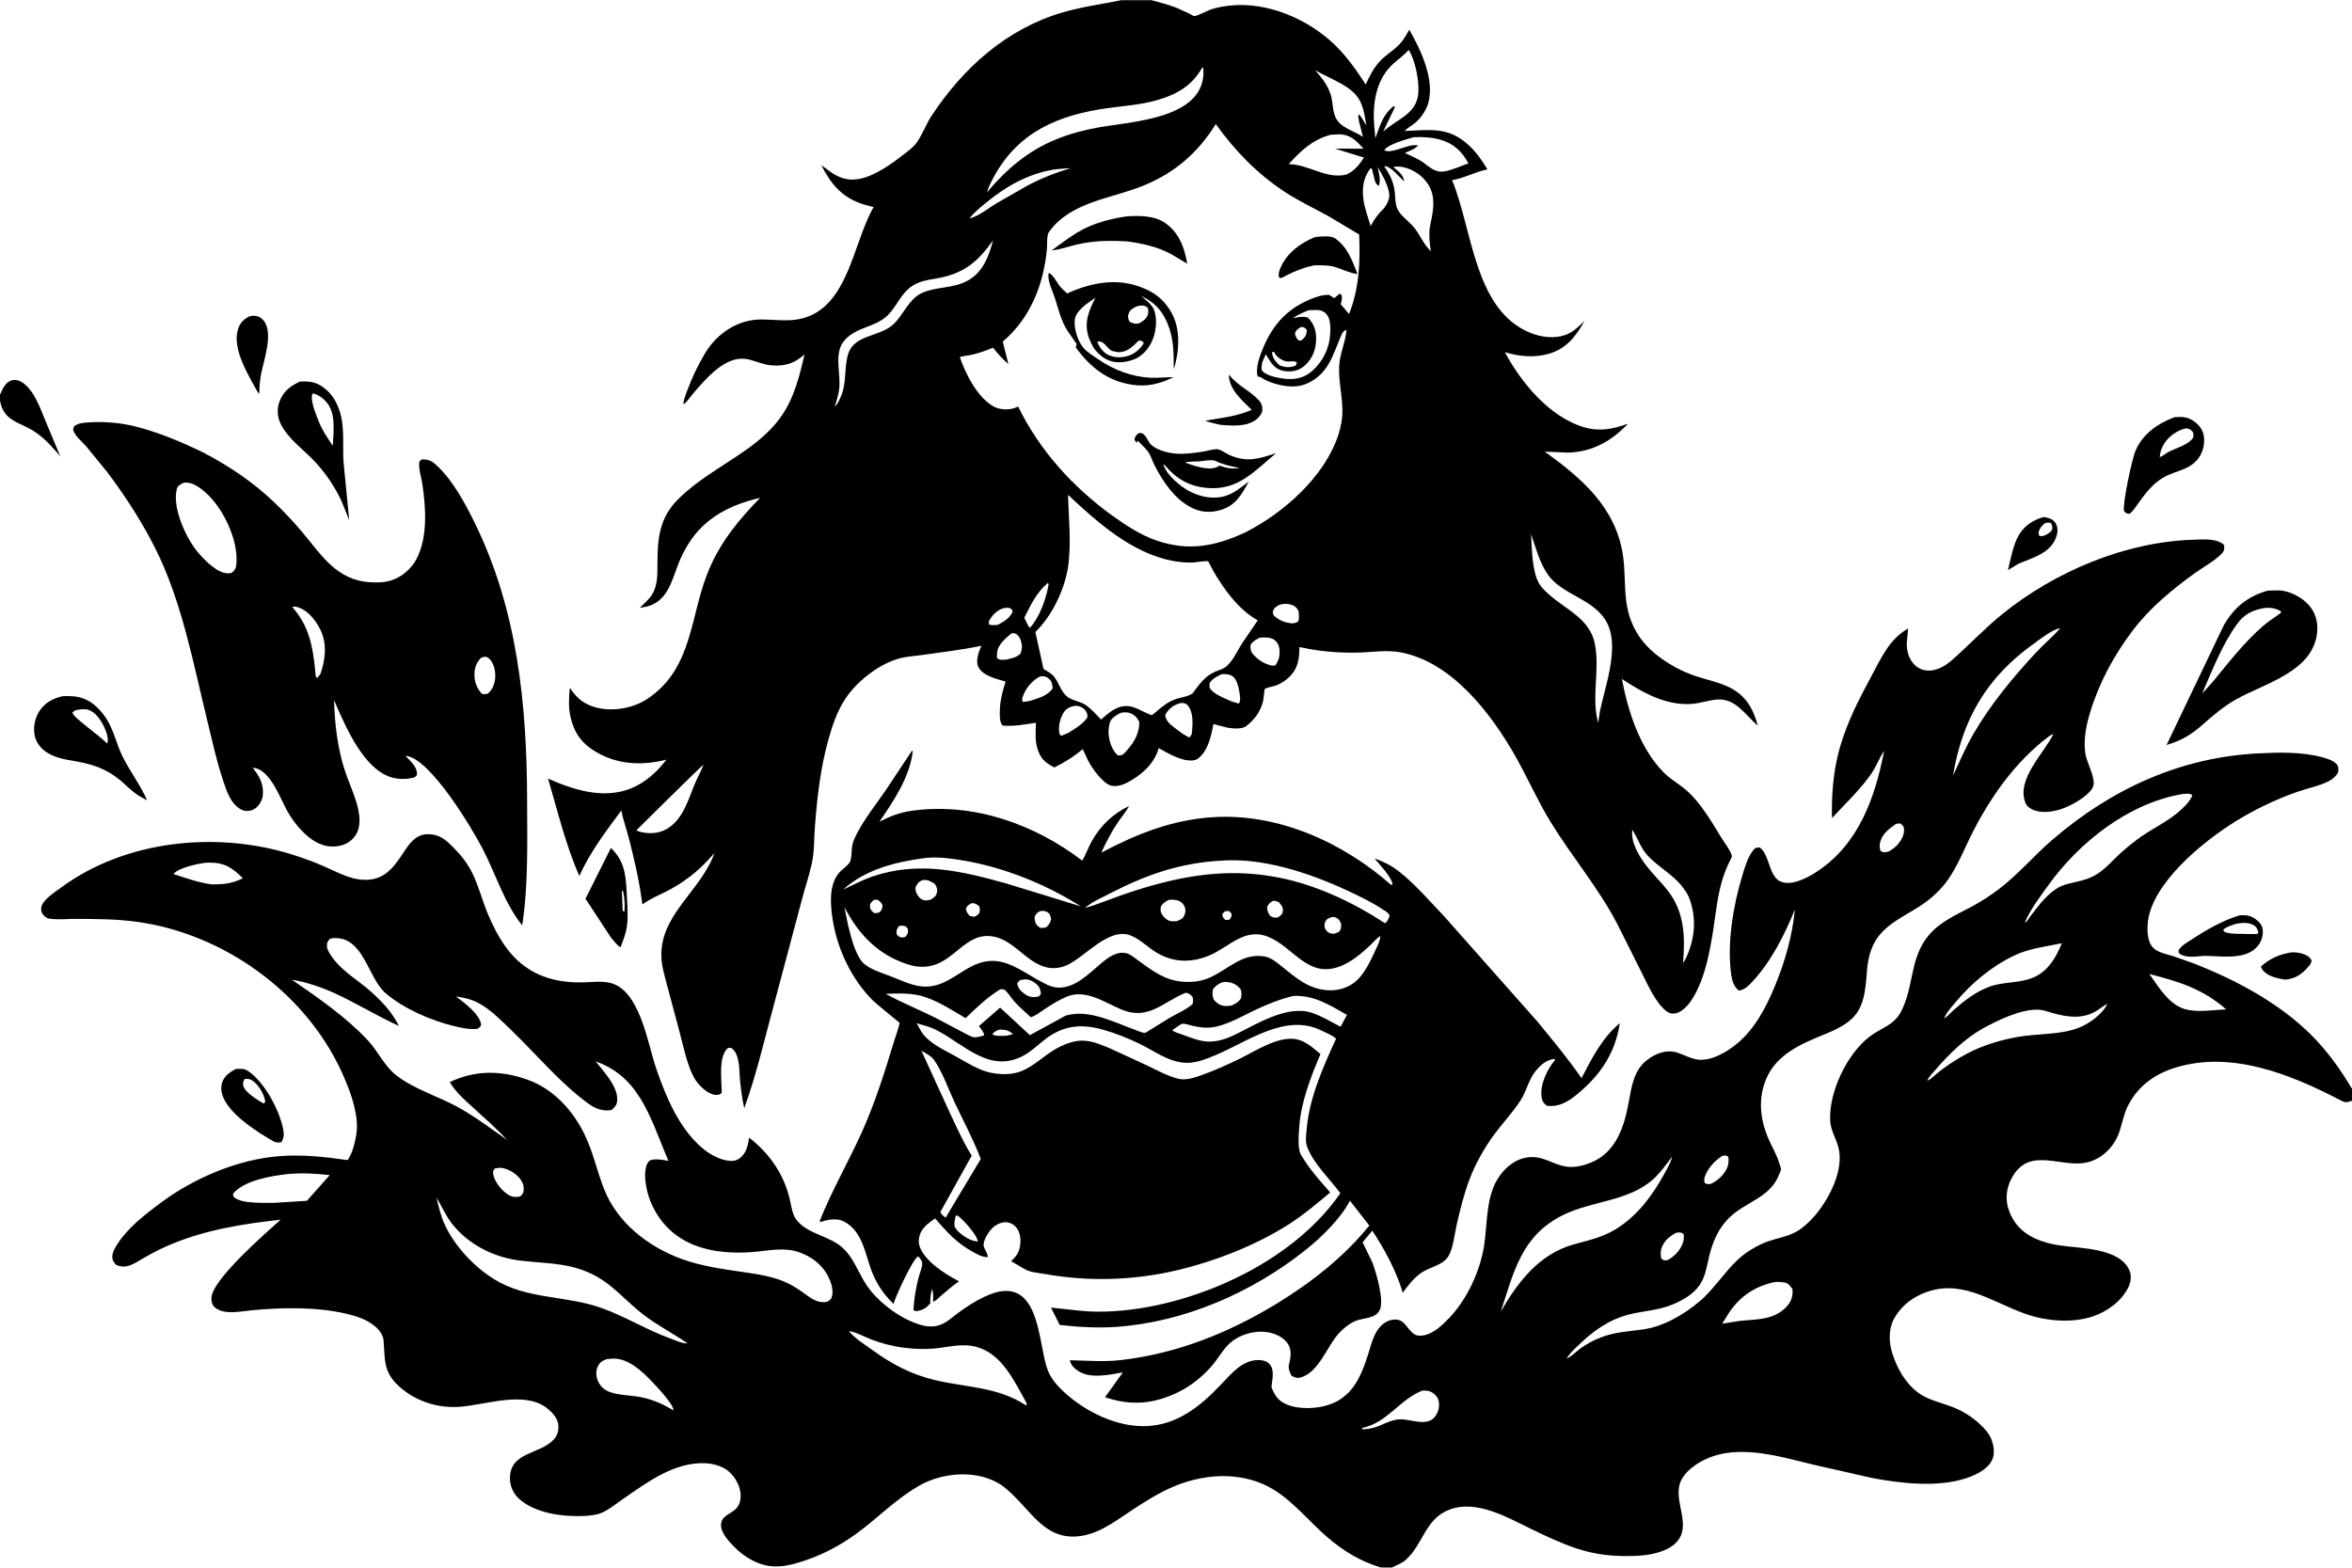
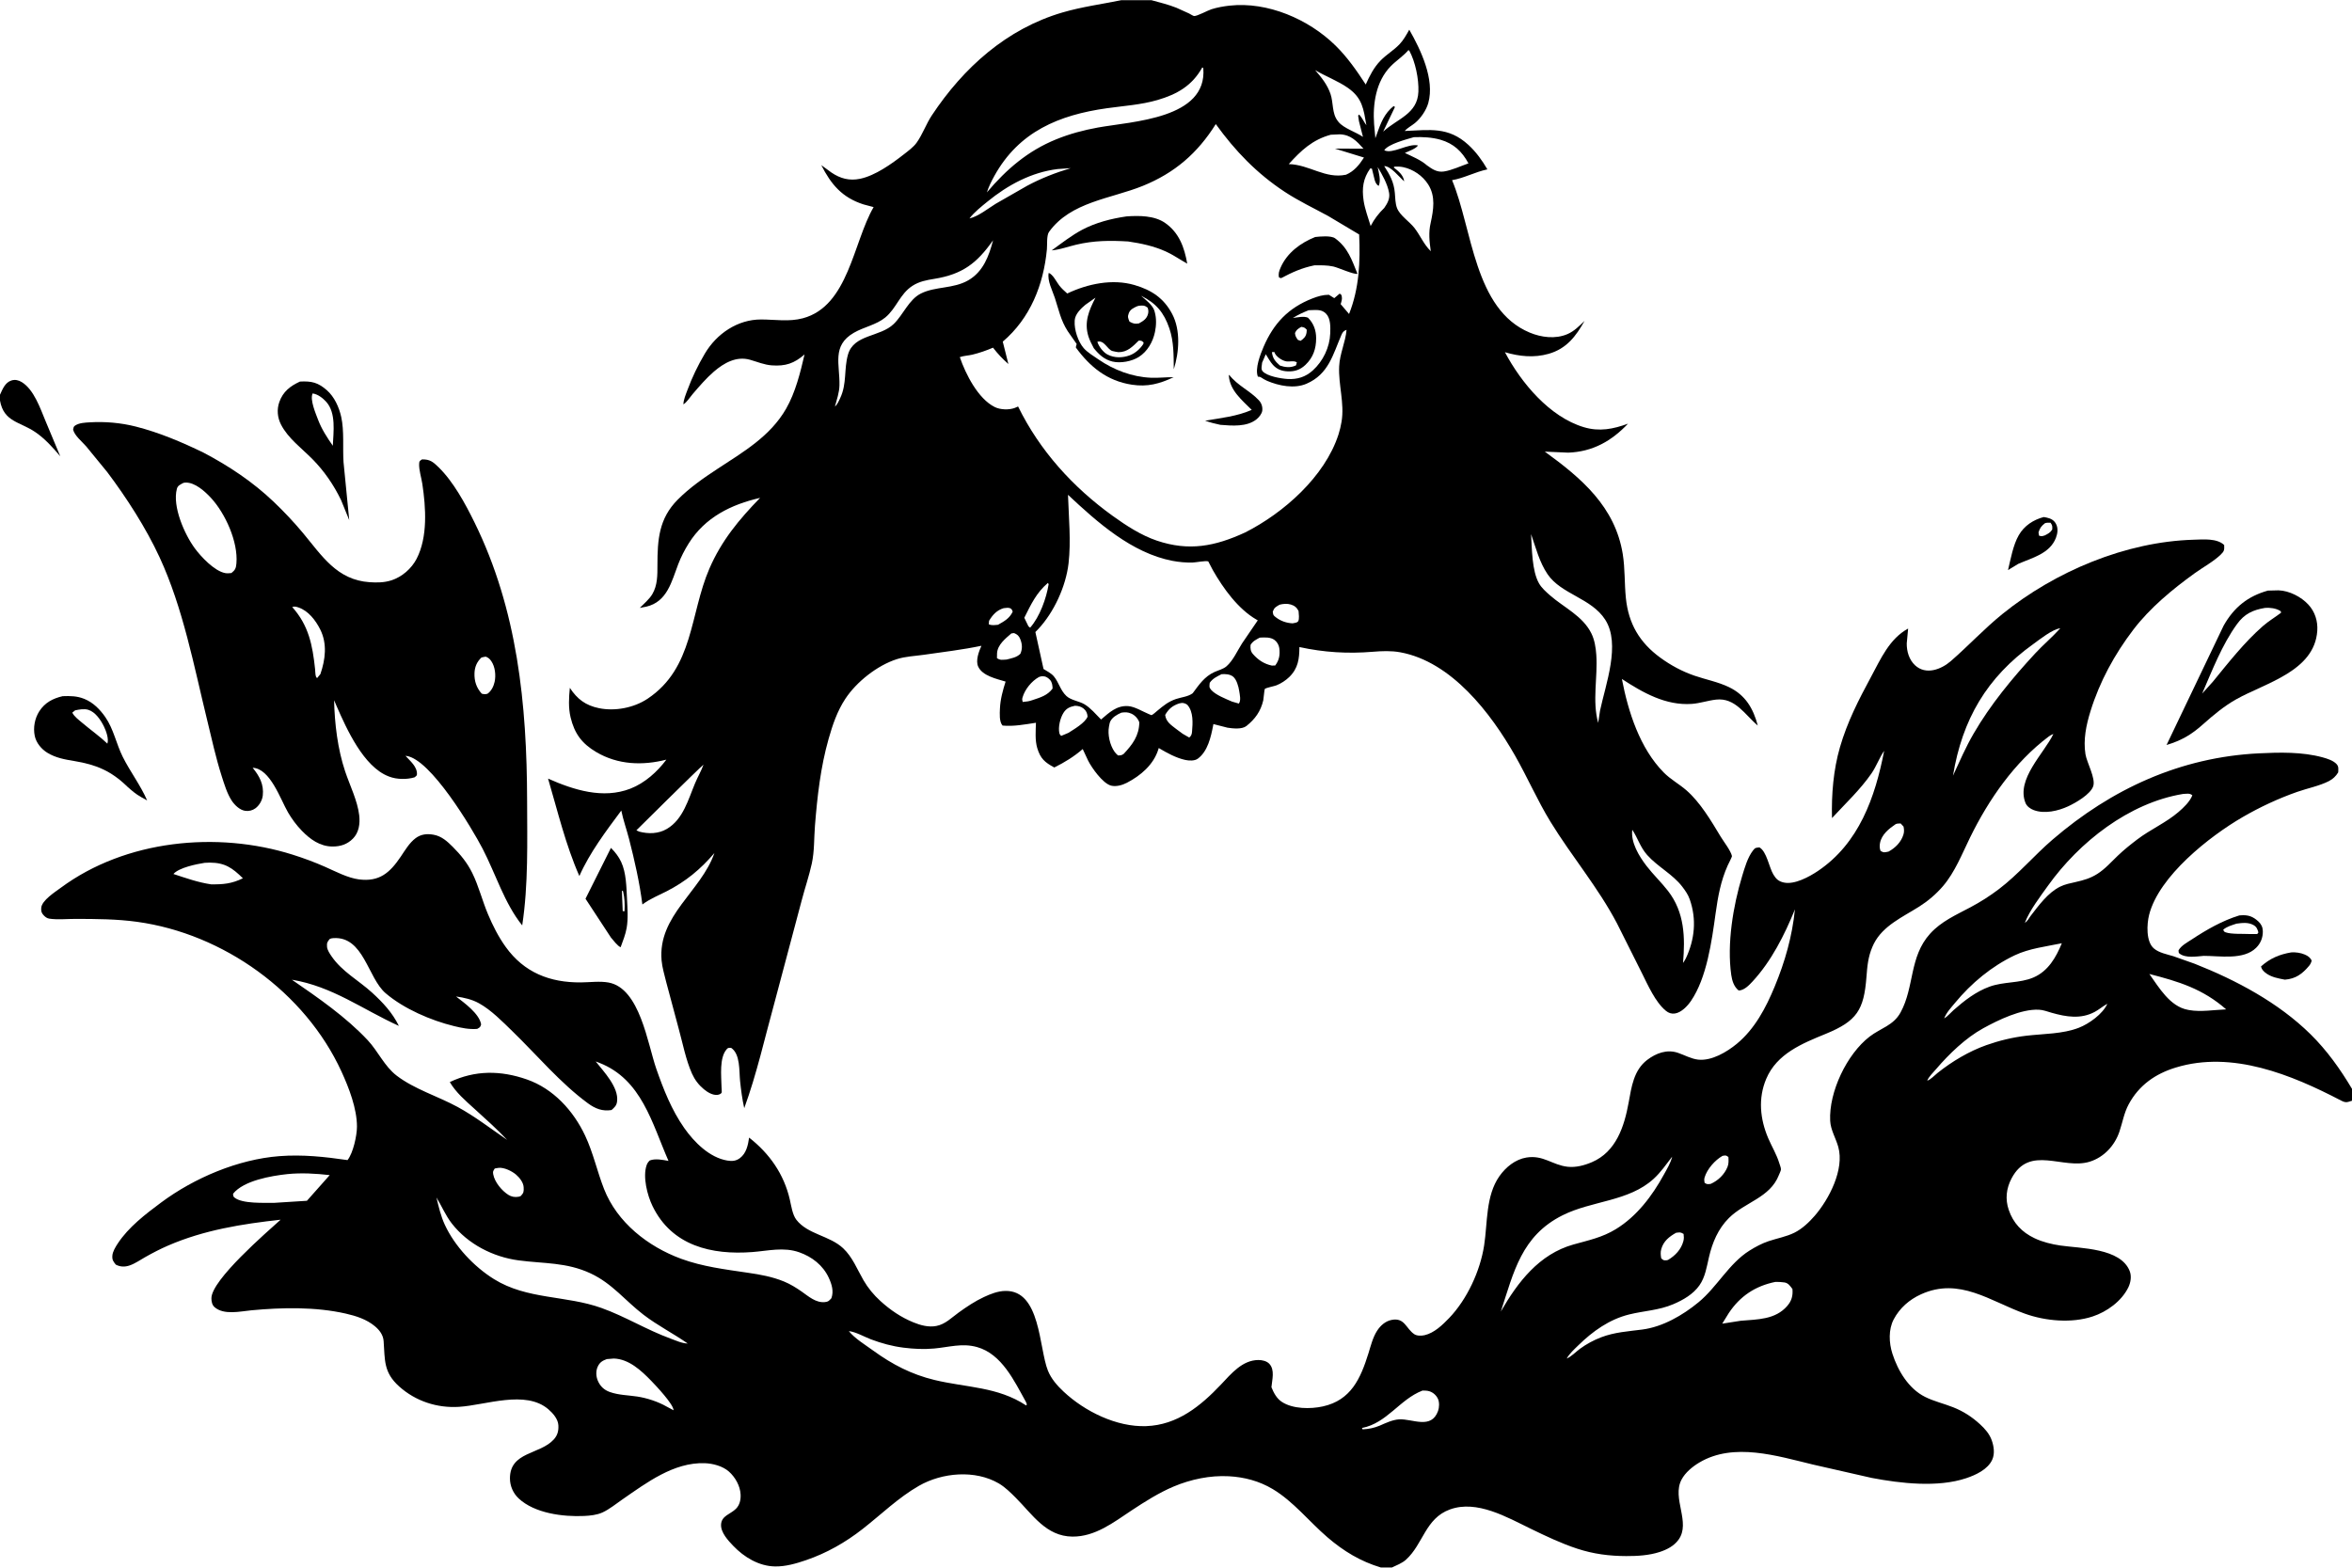
<svg xmlns="http://www.w3.org/2000/svg" version="1.1" style="display: block;" viewBox="0 0 2048 1365" width="1536" height="1024">
  <path transform="translate(0,0)" fill="rgb(255,255,255)" d="M 0 0 L 0 1365 L 2048 1365 L 2048 0 L 0 0 z" />
  <path transform="translate(0,0)" fill="rgb(0,0,0)" d="M 595.072 351.99 C 595.111 348.145 597.137 343.422 598.482 339.77 C 602.616 328.557 607.704 318.012 613.79 307.73 C 624.002 290.476 642.281 278.003 662.775 278.069 C 674.961 278.109 687.093 280.234 699.114 277.015 C 738.847 266.373 742.843 210.928 760.696 180.2 L 751.889 177.854 C 733.313 171.903 723.712 160.52 715.128 143.649 L 723.951 150.095 C 731.658 155.328 739.577 157.473 748.886 155.545 C 762.087 152.811 776.442 142.536 786.972 134.295 C 790.794 131.304 795.378 127.998 798.199 124.046 C 803.318 116.878 806.436 107.786 811.416 100.274 C 838.969 58.711 876.594 24.906 925.09 10.709 C 942.057 5.742 959.122 3.517 976.334 0 L 1002.63 0 C 1009.88 1.98 1017.42 3.834 1024.4 6.602 L 1035.39 11.573 C 1036.21 11.979 1038.98 13.75 1039.72 13.799 C 1042.46 13.978 1051.63 8.909 1054.91 7.877 C 1059.99 6.28 1065.37 5.325 1070.65 4.742 C 1103.76 1.087 1139.44 16.513 1162.87 39.49 C 1173.21 49.632 1181.34 61.358 1189.21 73.433 C 1192.62 65.84 1196.21 58.666 1202.09 52.604 C 1207.11 47.423 1213.58 43.668 1218.56 38.459 C 1222.08 34.78 1224.66 30.119 1227.12 25.696 C 1237.1 43.179 1249.42 68.899 1243.69 89.5 C 1241.93 95.83 1237.12 102.881 1232 107.048 C 1229.18 109.345 1225.49 111.223 1223.09 113.904 L 1222.01 114.75 L 1223.09 113.904 C 1244.78 113.071 1261.06 109.892 1278.64 126.049 C 1285.29 132.159 1290.62 139.559 1295.14 147.342 C 1284.58 149.54 1274.71 155.022 1264.38 156.746 C 1282.19 199.182 1283.45 269.283 1332.03 289.513 C 1342.21 293.75 1354.42 295.29 1364.84 290.824 C 1370.7 288.313 1375.23 283.685 1379.73 279.315 C 1372.29 292.654 1364.04 303.543 1348.51 307.97 C 1335.74 311.611 1322.96 310.294 1310.41 306.576 C 1324.58 333.234 1349.25 362.947 1379.16 371.89 C 1392.69 375.934 1404.67 373.548 1417.6 368.82 C 1403.27 383.922 1386.85 393.291 1365.5 394.054 L 1345.13 393.154 C 1377.07 416.308 1406.34 441.137 1413.01 482.375 C 1415.05 495.058 1414.43 507.895 1415.72 520.612 C 1417.99 543.002 1427.66 559.457 1445.72 572.623 C 1454.8 579.248 1464.75 584.614 1475.41 588.279 C 1485.31 591.681 1496.05 593.713 1505.5 598.269 C 1519.91 605.216 1526.65 616.886 1530.58 631.721 C 1519.53 622.54 1511.14 607.244 1494.23 609.139 C 1487.15 609.932 1480.24 612.367 1473.13 612.872 C 1450.49 614.479 1430.47 603.069 1412.26 591.163 C 1417.73 619.738 1427.88 651.554 1448.76 672.679 C 1454.61 678.599 1462.07 682.605 1468.34 688.047 C 1480.51 698.6 1490.02 714.796 1498.27 728.483 C 1500.94 732.9 1507.07 740.672 1508.12 745.442 C 1508.24 745.99 1504.79 752.694 1504.36 753.645 C 1498.32 767.159 1495.9 780.69 1493.87 795.272 C 1490.52 819.367 1486.23 851.5 1472.31 871.718 C 1469.23 876.179 1464.01 881.638 1458.5 882.504 C 1455.52 882.971 1452.94 882.09 1450.63 880.212 C 1441.44 872.75 1434.93 857.814 1429.7 847.348 L 1408.05 804.141 C 1391.56 772.688 1368.48 745.579 1350.03 715.446 C 1338.72 696.96 1329.99 676.804 1319.25 657.955 C 1298.1 620.837 1263.92 576.078 1219.23 567.923 C 1211.37 566.488 1203.3 566.82 1195.37 567.477 C 1173.6 569.282 1152.84 568.027 1131.45 563.362 C 1131.41 573.675 1130.36 581.92 1122.61 589.47 C 1119.53 592.464 1115.4 595.162 1111.4 596.725 C 1109.6 597.425 1102.25 598.876 1101.33 599.843 C 1100.92 600.268 1100.31 608.395 1099.98 609.783 C 1097.76 619.305 1092.85 626.126 1085.33 632.114 C 1081.46 635.197 1073.51 634.299 1068.88 633.599 L 1056.56 630.451 L 1056.32 631.788 C 1054.41 641.723 1051.63 654.209 1043.02 660.562 C 1040.18 662.653 1035.39 662.389 1032.1 661.687 C 1024.13 659.986 1015.92 655.457 1008.97 651.309 L 1008.61 652.508 C 1004.46 665.814 993.252 675.35 981.196 681.589 C 977.301 683.604 971.875 685.187 967.48 684.054 C 960.253 682.191 950.596 668.524 947.492 662.277 L 942.771 652.191 C 935.077 658.849 927.16 663.713 918.026 668.24 C 909.781 663.831 905.947 660.502 903.197 651.386 C 901.138 644.56 901.844 636.376 902.05 629.297 C 892.486 630.747 882.683 632.638 873 631.746 C 869.958 628.412 870.525 621.2 870.698 616.956 C 871.025 608.916 873.213 601.082 875.621 593.444 C 867.887 591.07 855.486 588.544 851.758 580.375 C 849.33 575.055 852.37 567.22 854.577 562.251 C 838.254 565.678 821.043 567.711 804.5 570.092 C 796.59 571.231 788.658 571.455 780.977 573.89 C 764.019 579.266 745.825 593.612 736.07 608.446 C 728.997 619.202 724.993 631.055 721.506 643.335 C 714.494 668.03 711.653 693.453 709.623 718.972 C 708.748 729.959 709.233 741.078 706.881 751.892 C 704.529 762.709 700.853 773.317 698.063 784.043 L 674.488 872.651 C 666.027 903.231 658.953 935.2 648.043 964.966 C 646.292 957.115 645.255 949.301 644.422 941.305 C 643.513 932.581 644.758 917.871 636.62 912.429 C 634.668 912.48 634.103 912.111 632.793 913.594 C 626.185 921.067 628.101 936.947 628.261 946.393 C 628.274 947.16 628.639 951.023 628.355 951.5 C 627.666 952.655 626.059 953.196 624.819 953.359 C 620.599 953.913 615.972 951.044 612.823 948.416 C 608.295 944.636 604.998 940.272 602.574 934.904 C 597.221 923.045 594.35 907.92 590.851 895.287 L 580.104 855.143 C 578.638 849.061 576.602 842.47 576.066 836.238 C 572.715 797.216 610.308 776.429 622.07 742.771 C 609.848 757.078 597.143 767.528 580.34 776.138 C 573.034 779.881 566.043 782.553 559.36 787.567 C 556.891 768.288 552.621 749.477 547.797 730.66 C 545.675 722.388 542.676 714.092 540.985 705.755 C 527.855 723.411 513.349 742.584 504.484 762.799 C 492.544 735.74 485.57 706.255 477.221 677.944 C 499.515 687.801 525.05 695.97 548.947 686.673 C 561.404 681.828 572.302 672.072 580.244 661.415 C 559.518 666.733 538.008 665.971 519.131 654.789 C 506.613 647.374 500.191 638.637 496.828 624.564 C 494.827 616.188 495.36 607.375 496.184 598.885 C 502.63 608.743 509.978 614.217 521.567 616.595 C 535.554 619.464 552.046 616.293 563.954 608.324 C 604.15 581.424 600.521 534.743 617.726 494.992 C 628.246 470.686 643.55 452.247 661.855 433.439 C 636.613 439.216 613.868 450.409 599.693 473.095 C 596.1 478.845 593.017 484.815 590.583 491.151 C 584.812 506.173 581.021 523.958 562.749 528.188 L 557.1 529.268 C 560.689 525.659 565.434 521.656 568.012 517.277 C 572.582 509.514 572.458 500.719 572.464 492 C 572.479 469.91 573.685 451.508 590.106 435.007 C 600.427 424.637 612.421 416.27 624.613 408.263 C 647.09 393.502 670.629 379.938 684.47 355.849 C 692.578 341.739 696.918 324.291 700.552 308.528 C 691.532 316.325 684.051 318.899 672 318.036 C 665.495 317.57 659.363 314.946 653.142 313.173 C 641.239 309.781 630.48 315.873 621.67 323.436 C 614.915 329.235 608.87 336.359 603.069 343.101 C 600.958 345.554 597.795 350.512 595.072 351.99 z M 843.135 190.917 L 844.15 190.056 C 851.682 188.435 860.471 181.333 866.99 177.32 L 894.442 161.599 C 906.519 155.123 919.196 150.211 932.313 146.282 L 921 147.061 C 898.144 149.808 877.568 160.962 860.013 175.267 C 854.479 179.777 848.56 184.406 844.15 190.056 L 843.135 190.917 z M 726.071 355.06 L 727.031 353.89 C 729.2 352.056 730.4 349.058 731.604 346.513 C 737.581 333.883 734.721 321.431 738.375 308.657 C 743.486 290.791 766.294 293.587 778.266 281.943 C 786.523 273.912 791.398 260.666 801.942 255.431 C 814.635 249.129 830.09 251.453 843.064 243.998 C 856.105 236.503 861.155 222.842 864.718 209.082 C 850.735 229.021 838.126 238.699 813.649 242.673 C 806.767 243.79 800.432 244.937 794.503 248.775 C 783.496 255.9 780.619 268.308 770.835 276.357 C 763.067 282.749 752.218 284.605 743.536 289.625 C 724.037 300.899 731.403 317.228 730.953 335.5 C 730.796 341.879 728.643 347.793 727.031 353.89 L 726.071 355.06 L 725.241 355.995 L 726.071 355.06 z M 1226.36 43.5 C 1221.6 49.003 1215.88 52.505 1210.93 57.56 C 1198.11 70.665 1195.2 90.403 1196.5 108.021 L 1197.6 120.199 C 1201.14 110.729 1203.46 101.79 1210.89 94.5 L 1213.5 92.232 L 1214.66 93 L 1204.39 114.476 C 1216.71 103.13 1234.29 99.148 1235.07 79.718 C 1235.51 68.653 1232.43 53.656 1227.15 43.95 L 1226.36 43.5 z M 1046.93 58.5 C 1038.09 74.467 1024.92 81.972 1007.87 86.943 C 993.541 91.122 978.621 92.02 963.914 94.085 C 922.12 99.954 887.182 114.419 865.813 153.084 C 863.361 157.521 860.845 162.556 859.338 167.385 C 876.448 147.195 894.926 131.264 919.627 121.201 C 931.326 116.435 943.578 113.143 956 110.902 C 986.086 105.474 1051.35 103.324 1047.78 59.281 L 1046.93 58.5 z M 1145.14 60.9 C 1150.67 67.21 1155.8 73.618 1158.55 81.692 C 1161.11 89.171 1159.72 98.697 1164.8 105.108 L 1165.54 106.078 C 1170.14 111.647 1180.66 114.792 1186.8 119.046 L 1183.31 105.392 L 1182.59 100.5 L 1183.5 99.576 C 1186.23 102.511 1187.41 105.834 1189.79 108.867 C 1187.26 94.709 1186.36 85.313 1173.77 76.429 C 1165.14 70.338 1154.3 66.363 1145.14 60.9 z M 1058.64 107.907 C 1042.83 133.177 1022.95 150.423 995.141 161.704 C 967.304 172.996 932.264 175.541 913.415 201.828 C 911.233 204.87 911.952 213.074 911.591 216.923 C 908.689 247.829 897.088 277.023 873.151 297.375 L 878.056 316.873 C 872.937 312.375 868.839 308.037 864.675 302.628 C 858.81 305.112 852.978 307.185 846.788 308.686 C 843.198 309.557 839.196 309.634 835.755 310.857 C 840.775 325.55 851.583 347.071 866.157 354.327 C 870.987 356.732 878.492 356.993 883.554 355.132 L 886.5 353.851 C 905.328 392.33 934.267 424.202 968.957 449.189 C 980.591 457.57 993.661 466.068 1007.31 470.682 C 1035.23 480.118 1057.97 475.681 1084.3 463.519 C 1117.71 446.582 1153.56 415.016 1165.48 378.262 C 1166.67 374.58 1167.55 370.794 1168.18 366.976 C 1170.82 350.877 1165.33 335.064 1166.07 318.917 C 1166.57 307.84 1171.65 297.733 1172.5 287.084 C 1170.08 287.971 1169.09 289.079 1168.05 291.5 C 1160.62 308.692 1156.88 325.722 1137.63 334.038 C 1127.01 338.624 1113.68 335.879 1103.42 331.551 C 1101.51 330.744 1099.94 329.765 1098.21 328.63 C 1097.24 327.989 1096.44 327.893 1095.3 327.871 C 1092.56 320.97 1097.43 308.482 1100.25 301.914 C 1108.99 281.573 1121.74 267.975 1142.75 259.763 C 1147.53 257.894 1151.96 256.592 1157.11 256.549 L 1161.81 259.5 L 1166.5 255.543 C 1167.82 256.417 1167.99 256.356 1168.33 257.92 C 1168.85 260.332 1168.07 262.417 1167.37 264.708 L 1174.69 273.29 C 1183.56 250.987 1184.55 227.756 1183.48 204.035 L 1156.54 187.97 C 1143.76 180.998 1130.8 174.89 1118.58 166.842 C 1094.35 150.878 1075.59 131.392 1058.64 107.907 z M 1158.7 117.183 C 1142.78 121.564 1132.97 130.821 1122.19 142.75 C 1140.19 143.211 1153.9 155.811 1172.04 151.994 C 1179.15 148.955 1183.6 143.415 1187.69 137.043 L 1162.45 129.284 L 1187.25 129.304 C 1181.24 122.647 1176.25 117.214 1166.66 116.818 L 1158.7 117.183 z M 1231.1 119.307 C 1224.88 121.117 1208.58 125.345 1205.34 130.724 C 1212.71 134.293 1225.88 124.572 1234.72 126.5 C 1233.12 129.261 1226.37 131.584 1223.29 133.044 C 1229.81 136.192 1237.01 139.031 1242.5 143.822 C 1247.08 147.131 1251.26 150.073 1257.26 149.186 C 1264.1 148.176 1272.04 144.405 1278.66 142.116 C 1273.06 131.726 1265.82 124.906 1254.39 121.559 C 1247.12 119.428 1238.65 118.989 1231.1 119.307 z M 1205.3 144.5 C 1210.29 152.164 1213.72 158.523 1214.54 167.75 C 1214.91 171.909 1214.92 177.042 1216.43 180.99 C 1218.92 187.537 1227.43 192.872 1231.73 198.5 C 1236.98 205.367 1239.45 212.221 1245.85 218.635 C 1244.69 210.243 1243.77 202.365 1245.75 193.971 C 1248.2 182.595 1250.23 170.871 1243.56 160.415 C 1238.76 152.886 1230.5 147.226 1221.79 145.412 C 1219.36 144.907 1216.97 144.835 1214.5 144.911 L 1213.5 145.616 C 1217.74 149.06 1221.82 151.981 1222.71 157.745 C 1218.33 154.125 1211.09 144.385 1205.3 144.5 z M 1193.17 146.5 C 1186.86 155.386 1185.8 163.801 1187.35 174.5 C 1188.4 181.748 1191.39 189.608 1193.49 196.685 C 1196.7 190.496 1200.38 185.801 1205.33 180.937 C 1208.1 176.964 1210.42 172.825 1209.55 167.786 C 1208.2 160.042 1203.6 152 1199.62 145.312 C 1200.54 150.434 1202.65 156.842 1200.5 161.737 C 1198.46 160.632 1197.62 158.641 1196.98 156.5 L 1194.58 146.688 L 1193.17 146.5 z M 1139.47 270.029 C 1134.62 271.978 1130.18 273.982 1125.76 276.782 C 1129.79 276.278 1135.13 274.959 1138.89 276.5 C 1143.87 281.447 1146.04 287.518 1146.03 294.525 C 1146 303.626 1143.42 311.241 1136.71 317.611 C 1132.17 321.925 1127.29 323.549 1121.09 323.25 C 1115.96 323.003 1111.9 321.478 1108.39 317.608 C 1106 314.97 1104.11 311.347 1102.17 308.347 L 1098.99 315.661 C 1098.78 317.877 1097.85 321.222 1099.27 322.972 C 1102.95 327.513 1115.49 329.568 1121.13 329.901 C 1129.61 330.401 1136.8 328.172 1143.13 322.439 C 1152.07 314.328 1157.85 302.303 1158.29 290.204 C 1158.49 284.809 1158.74 277.246 1154.71 273.083 C 1150.94 269.189 1146.52 269.793 1141.54 269.922 L 1139.47 270.029 z M 1133.1 284.5 C 1130.39 286.09 1128.86 286.928 1127.6 289.868 C 1127.89 292.784 1128.53 293.485 1130.13 295.853 L 1132.5 296.667 C 1135.32 294.694 1137.15 292.992 1137.68 289.449 L 1137.87 287 C 1135.92 284.971 1135.71 284.994 1133.1 284.5 z M 1107.51 306.5 C 1108.19 312.07 1110.49 314.642 1114.5 318.203 C 1118.84 319.732 1123.64 320.253 1127.95 318.283 L 1128.5 318.009 L 1129.24 315.471 C 1127.04 313.764 1123.39 314.852 1120.57 314.624 C 1116.75 314.315 1110.57 310.155 1109.66 306.425 L 1107.51 306.5 z M 929.96 430.771 C 930.586 450.056 932.667 471.335 930.439 490.503 C 928.106 510.578 917.715 533.203 903.872 547.896 L 901.552 550.292 L 908.651 582.469 C 911.538 584.243 915.43 586.248 917.607 588.849 C 922.022 594.124 923.257 601.008 928.572 606.001 C 932.473 609.666 939.511 610.423 944.201 613.148 C 949.521 616.238 954.406 622.093 958.747 626.466 C 965.775 620.497 972.261 614.144 982.266 614.788 C 988.023 615.158 994.905 619.497 1000.29 621.73 C 1000.44 621.793 1002.54 622.721 1002.63 622.696 C 1003.82 622.354 1006.78 619.639 1007.81 618.777 C 1013.04 614.428 1017.36 610.864 1023.96 608.631 C 1028.7 607.029 1034.42 606.64 1038.5 603.631 C 1044.05 596.203 1048.74 589.059 1057.5 585.098 C 1060.89 583.564 1065.14 582.59 1067.98 580.115 C 1073.77 575.062 1077.34 566.727 1081.44 560.293 L 1095.2 540.106 L 1094.04 539.45 C 1078.03 530.186 1065.2 512.327 1056.14 496.5 C 1055.78 495.873 1052.14 488.78 1052.1 488.768 C 1049.69 487.957 1041.51 489.675 1038.5 489.762 C 1032.79 489.926 1026.62 489.368 1021 488.296 C 985.518 481.523 955.48 454.691 929.96 430.771 z M 1333.18 465.007 C 1333.95 477.528 1333.84 496.909 1340.08 507.897 C 1342.31 511.831 1346.24 515.327 1349.62 518.291 C 1361.89 529.046 1378.17 536.236 1385.69 551.482 C 1388.49 557.146 1389.53 563.833 1389.97 570.072 C 1391.35 589.637 1386.27 610.181 1391.62 629.424 L 1393.23 618.729 C 1398.07 595.872 1411.38 560.853 1397.77 539.576 C 1385.7 520.702 1359.53 517.472 1347.59 500.004 C 1340.48 489.592 1337.27 476.775 1333.18 465.007 z M 912.462 507.5 C 902.318 516.224 897.779 526.169 891.908 537.854 L 895.5 545.274 L 896.978 546.5 C 905.369 537.029 911.099 521 913.105 508.625 L 912.462 507.5 z M 1114.16 526.5 C 1110.86 528.488 1109.71 528.768 1108.26 532.5 C 1108.65 535.552 1108.61 535.679 1111.2 537.641 C 1115.4 540.828 1120.3 542.425 1125.5 542.716 C 1127.07 542.353 1129.46 542.302 1130.35 540.924 C 1131.61 538.954 1130.85 534.333 1130.73 532 C 1129.3 529.011 1127.18 527.285 1123.97 526.322 C 1120.92 525.405 1117.21 525.649 1114.16 526.5 z M 873.955 529.5 C 868.025 531.231 864.324 535.321 861.223 540.5 L 860.964 543.5 C 863.756 544.768 866.053 544.187 869.04 543.955 C 874.49 540.881 879.078 538.421 881.833 532.5 C 881.118 530.986 881.022 530.03 879.305 529.457 C 877.729 528.93 875.593 529.343 873.955 529.5 z M 880.638 551.5 C 875.471 555.976 868.683 561.306 868.19 568.613 L 868.094 573 C 871.029 575.099 872.98 574.389 876.473 574.25 C 880.764 573.139 885.254 572.447 888.5 569.212 C 890.36 564.879 890.164 560.911 888.418 556.522 C 887.241 553.566 885.801 552.344 882.979 551.184 L 880.638 551.5 z M 1096.95 555.153 C 1093.72 556.905 1090.86 558.199 1088.93 561.5 C 1088.65 564.59 1088.9 567.087 1091.03 569.5 C 1095.64 574.713 1100.68 578.021 1107.44 579.5 L 1110.38 579.421 C 1113.89 574.821 1114.71 569.973 1113.95 564.314 C 1113.59 561.626 1112.06 558.967 1109.92 557.302 C 1106.37 554.546 1101.19 554.936 1096.95 555.153 z M 1063.65 587.005 C 1059.6 589.078 1056.03 590.667 1053.36 594.5 C 1053.13 597.43 1052.59 598.389 1054.63 600.692 C 1058.58 605.139 1067.37 608.496 1072.85 610.893 L 1078.73 612.588 C 1080.78 609.862 1079.52 604.853 1079.01 601.5 C 1078.43 597.658 1076.78 591.553 1073.66 589.093 C 1070.93 586.944 1066.96 586.752 1063.65 587.005 z M 904.589 589.5 C 898.265 593.046 892.441 600.16 890.396 607.17 C 889.88 608.937 890.052 609.412 890.5 611.19 C 893.607 610.92 896.301 610.617 899.254 609.495 C 906.054 607.225 912.145 605.48 916.536 599.5 C 916.455 596.784 916.156 593.91 914.189 591.825 C 912.102 589.612 910.036 588.596 907.013 588.823 C 906.186 588.885 905.358 589.227 904.589 589.5 z M 1026.65 612.5 C 1020.89 614.462 1017.59 617.231 1014.57 622.5 C 1015.29 628.49 1019.71 631.228 1024.13 634.695 L 1029.78 638.864 L 1035.5 642.193 C 1037.34 640.683 1037.76 639.403 1037.97 637 C 1038.62 629.52 1039.19 619.834 1034.05 613.902 C 1033.2 612.919 1031.29 612.23 1030 612.081 C 1028.94 611.958 1027.69 612.271 1026.65 612.5 z M 935.995 614.5 C 931.595 615.416 928.542 616.685 926.044 620.62 C 923.152 625.177 921.232 633.17 922.466 638.43 C 922.702 639.434 923.356 639.964 924 640.747 L 930.251 638.118 C 935.151 635 944.817 629.425 947.009 624 C 946.798 621.04 945.866 618.835 943.5 616.912 C 941.293 615.119 938.765 614.544 935.995 614.5 z M 976.445 620.5 C 972.711 622.123 968.331 624.569 966.607 628.5 C 966.183 629.468 966.066 630.475 965.874 631.5 L 965.638 632.651 C 964.327 639.592 966.437 648.789 970.5 654.573 C 971.337 655.766 972.414 656.788 973.5 657.749 C 975.639 657.75 976.698 657.732 978.493 656.371 C 986.173 648.149 991.801 640.742 992.058 629 C 991.072 625.864 988.313 622.833 985.285 621.428 C 982.123 619.96 979.782 620.027 976.445 620.5 z M 612.581 665.794 C 608.783 668.705 554.145 722.961 554.144 722.962 L 556.5 724.089 C 564.661 726.254 573.383 726.088 580.817 721.674 C 594.901 713.312 599.329 696.021 605.263 681.893 C 607.543 676.464 610.574 671.322 612.581 665.794 z M 1421.3 722.5 C 1419.9 733.605 1427.18 745.463 1433.67 753.932 C 1439.52 761.561 1446.55 768.193 1452.43 775.773 C 1466.86 794.377 1467.41 816.215 1465.5 838.49 C 1466.46 837.153 1467.25 835.871 1467.99 834.398 C 1475.67 818.041 1477.43 800.476 1471.36 783.182 C 1469.87 778.905 1467.5 775.549 1464.77 771.985 C 1456.57 761.261 1443.32 754.64 1434.3 744.5 C 1428.1 737.525 1426.18 729.78 1421.3 722.5 z" />
  <path transform="translate(0,0)" fill="rgb(0,0,0)" d="M 982.373 210.136 C 966.52 209.193 952.646 209.279 937.138 212.93 C 930.22 214.559 922.781 217.283 915.745 217.916 C 924.344 211.685 932.997 204.861 942.4 199.887 C 954.086 193.706 967.702 190.207 980.72 188.337 L 980.867 188.301 C 991.817 187.533 1005.23 187.503 1014.56 194.02 C 1026.8 202.568 1031.33 215.458 1033.78 229.453 C 1027.58 226.045 1021.69 221.831 1015.25 218.914 C 1004.65 214.113 993.782 211.83 982.373 210.136 z" />
  <path transform="translate(0,0)" fill="rgb(0,0,0)" d="M 1144.55 230.906 C 1133.47 233.198 1125.44 236.857 1115.5 242.092 L 1113.71 241.5 C 1112.95 238.296 1113.74 235.995 1115.04 233 C 1120.67 219.987 1132.48 211.364 1145.18 206.256 C 1149.38 205.788 1159.04 204.833 1162.55 207.401 C 1173.64 215.517 1177.06 226.042 1182.02 238.303 C 1178.91 239.114 1165.37 232.928 1161.04 231.951 C 1155.69 230.742 1150.01 230.873 1144.55 230.906 z" />
  <path transform="translate(0,0)" fill="rgb(0,0,0)" d="M 952.415 303.088 C 950.73 299.785 948.86 296.38 947.748 292.837 C 943.817 280.314 948.234 270.155 953.882 259.083 L 945.165 265.226 C 941.367 268.322 936.292 273.307 935.839 278.438 L 935.777 279.5 C 935.295 286.9 938.731 297.384 943.622 303.019 C 946.835 306.721 952.324 309.996 956.376 312.79 C 969.853 322.083 985.775 328.148 1002.26 328.823 C 1008.76 329.089 1015.38 328.253 1021.94 328.352 C 1009.65 334.129 999.181 336.956 985.528 334.868 C 964.079 331.589 949.182 319.449 936.807 302.5 C 936.888 301.639 936.988 300.983 937.295 300.163 L 937.566 299.5 L 929.724 288.274 C 923.586 278.724 921.974 269.827 918.514 259.289 C 916.425 252.926 911.735 244.213 913.171 237.5 C 916.827 238.809 919.917 245.303 922.325 248.432 C 924.321 251.027 926.851 253.287 929.294 255.449 C 947.008 247.028 968.63 242.433 987.899 248.082 C 1002.71 252.427 1013.44 259.517 1020.7 273.341 C 1028.17 287.538 1026.74 306.663 1022.06 321.472 C 1021.95 309.416 1022.17 297.417 1018.23 285.846 C 1013.5 271.965 1006.6 263.817 993.587 257.426 C 997.404 260.811 1003.56 265.403 1005.13 270.324 L 1005.47 271.5 C 1007.07 277.031 1006.86 283.362 1005.68 289 C 1003.89 297.591 999.172 305.882 991.674 310.68 C 985.621 314.553 975.698 316.426 968.702 314.723 C 961.545 312.98 956.933 308.649 952.415 303.088 z M 990.3 266.5 C 987.32 267.868 984.211 269.203 982.922 272.5 C 981.661 275.723 982.268 276.956 983.5 279.941 C 986.667 281.621 988.016 282.134 991.705 281.5 C 995.348 279.501 998.553 277.576 999.645 273.24 C 1000.15 271.221 999.975 269.705 999.306 267.772 C 996.645 265.692 995.064 265.755 991.7 266.142 C 991.101 266.211 990.824 266.326 990.3 266.5 z M 955.51 297.5 C 956.706 301.517 960.642 306.68 964.397 308.624 C 970.389 311.725 977.473 311.604 983.719 309.288 C 988.484 307.521 992.735 303.724 995.49 299.5 L 995.806 298.097 C 993.932 296.451 994 296.51 991.5 296.51 C 986.389 301.531 981.591 306.677 973.838 306.537 C 973.052 306.522 969.22 305.744 968.49 305.5 C 964.129 304.043 961.397 295.711 955.51 297.5 z" />
-   <path transform="translate(0,0)" fill="rgb(0,0,0)" d="M 224.469 341.5 C 216.473 326.911 201.997 303.977 207.163 286.821 C 208.835 281.269 211.86 278.141 216.802 275.5 C 217.981 275.189 219.275 274.833 220.5 274.833 C 223.957 274.833 226.372 275.719 228.796 278.187 C 239.038 288.615 229.453 313.855 227.159 326.5 C 226.193 331.826 225.889 337.337 225.765 342.743 L 224.469 341.5 z" />
  <path transform="translate(0,0)" fill="rgb(0,0,0)" d="M 1062.6 369.826 C 1058.05 368.869 1053.75 367.812 1049.38 366.2 C 1063.27 363.877 1076.93 362.471 1089.96 356.818 C 1081.62 348.476 1070.99 339.953 1070.05 327.292 L 1070.01 326.5 L 1070.44 326.481 C 1077.87 335.855 1088.42 340.103 1096.2 348.5 C 1098.44 350.924 1099.49 354.09 1099.13 357.402 C 1098.82 360.167 1096.3 363.231 1094.17 364.958 C 1085.72 371.824 1072.74 370.619 1062.6 369.826 z" />
  <path transform="translate(0,0)" fill="rgb(0,0,0)" d="M 0 348.701 L 0 343.624 C 2.195 338.821 4.399 332.963 9.922 331.21 C 13.122 330.195 16.133 330.894 18.936 332.611 C 29.633 339.16 35.099 355.65 39.675 366.576 L 52.481 397.23 C 45.931 389.535 39.21 381.955 30.808 376.211 C 17.308 366.98 3.313 367.416 0 348.701 z" />
  <path transform="translate(0,0)" fill="rgb(0,0,0)" d="M 297.024 435.473 C 290.689 422.307 282.429 410.236 272.164 399.8 C 262.851 390.332 250.875 381.676 244.691 369.608 C 241.576 363.529 240.916 356.532 243.201 350.03 C 246.421 340.871 252.678 336.083 261.193 332.148 C 271.312 331.628 276.821 332.88 284.588 339.664 C 291.171 345.414 295.245 354.51 297.113 362.925 C 299.831 375.167 298.31 389.677 299.126 402.286 L 304.1 452.832 L 297.024 435.473 z M 272.204 342.5 C 269.707 347.953 274.812 359.705 276.985 365.46 C 280.047 373.569 284.869 380.982 289.799 388.059 C 290.346 376.028 292.761 359.622 284.16 349.911 C 281.191 346.558 276.699 343.084 272.204 342.5 z" />
  <path transform="translate(0,0)" fill="rgb(0,0,0)" d="M 595.072 351.99 L 594.248 352.995 L 595.072 351.99 z" />
-   <path transform="translate(0,0)" fill="rgb(0,0,0)" d="M 1862.79 436.915 C 1860.24 440.55 1857.86 444.352 1854.5 447.299 C 1851.53 447.089 1851.54 447.128 1849.5 444.971 C 1848.14 438.192 1856.4 399.453 1859.66 391.995 C 1866.02 377.479 1879.1 368.549 1893.47 363.155 C 1899.86 362.766 1904.36 362.698 1909.9 366.37 C 1914.12 369.163 1917.95 373.664 1918.83 378.774 C 1920.84 390.558 1915.52 401.368 1904.79 406.847 C 1897.65 410.496 1889.64 411.964 1882.75 416.276 C 1874.38 421.514 1868.47 429.04 1862.79 436.915 z M 1900.95 373.5 C 1892.96 376.322 1886.35 381.701 1882.66 389.512 C 1881.4 392.168 1880.94 394.994 1880.5 397.871 C 1882.89 397.319 1885 395.488 1887 394.108 C 1893.64 390.257 1906.54 387.224 1909.89 380.5 C 1909.78 378.232 1910.28 376.67 1908.53 375.094 C 1907.25 373.939 1905.81 372.966 1904.01 372.952 C 1902.99 372.944 1901.93 373.237 1900.95 373.5 z" />
  <path transform="translate(0,0)" fill="rgb(0,0,0)" d="M 353.098 658.114 C 357.223 662.708 363.406 667.588 363.067 674.283 C 363.005 675.526 361.886 676.018 361 676.819 C 354.414 678.839 345.447 678.728 339 676.225 L 338.311 675.963 C 316.576 667.568 301.902 634.896 293.061 614.714 L 290.911 609.7 C 291.364 630.09 294.016 652.166 300.515 671.606 C 304.581 683.765 311.362 697.297 312.798 710 C 313.607 717.155 312.591 724.865 307.305 730.21 C 302.385 735.185 296.438 737.113 289.568 737.085 C 278.656 737.04 270.039 730.814 262.729 723.253 C 258.131 718.497 254.106 713.061 250.776 707.343 C 244.199 696.048 235.326 669.13 219.997 668.5 C 225.907 675.672 229.903 683.061 228.815 692.686 C 228.34 696.888 225.792 701.296 222.427 703.788 C 219.878 705.677 216.629 706.474 213.5 706.006 C 208.657 705.282 204.197 700.887 201.654 696.955 C 197.716 690.867 195.246 682.652 193.028 675.732 C 187.924 659.808 184.365 643.276 180.394 627.039 C 168.86 579.885 159.443 529.447 138.935 485.144 C 127.093 459.562 110.244 433.379 93.332 410.916 L 74.954 388.487 C 71.43 384.421 64.928 379.268 63.662 374 C 64.07 372.262 63.915 371.408 65.493 370.391 C 69.064 368.089 74 367.899 78.134 367.65 C 91.496 366.847 105.297 368.04 118.277 371.35 C 138.78 376.577 158.227 384.838 177.227 394.053 C 199.419 405.722 220.029 419.449 238.256 436.796 C 247.231 445.339 255.905 454.552 263.842 464.066 C 280.226 483.705 293.283 504.922 321.75 506.878 C 328.17 507.319 334.45 507.268 340.633 505.312 C 349.976 502.356 358.347 495.09 362.82 486.389 C 372.588 467.391 370.826 441.874 367.755 421.334 C 366.931 415.827 364.699 409.074 364.974 403.694 C 365.098 401.25 365.493 401.269 367.5 399.934 C 374.278 399.821 376.999 401.983 381.833 406.701 C 394.862 419.417 405.141 438.494 413.129 454.725 C 450.611 530.88 458.798 613.281 458.975 697.044 C 459.051 732.757 460.124 770.411 454.709 805.778 C 439.273 786.635 431.518 760.746 420.233 738.997 C 410.995 721.193 374.88 660.722 353.78 658.181 L 353.098 658.114 L 352.005 657.249 L 353.098 658.114 z M 159.479 420.5 C 157.106 421.848 154.804 422.606 154.028 425.5 C 149.905 440.885 160.703 465.256 169.634 477.38 C 175.114 484.818 186.647 497.091 196 498.933 C 197.773 499.282 199.718 499.091 201.5 498.901 C 204.783 496.297 205.5 494.737 205.86 490.5 C 207.462 471.641 196.075 446.864 183.738 433.501 C 178.59 427.925 169.827 419.847 161.561 420.129 C 160.432 420.168 160.403 420.227 159.479 420.5 z M 254.439 528.5 C 268.821 544.549 272.143 561.738 274.355 582.537 C 274.573 584.585 274.441 589.76 276.154 590.346 L 278.982 586.902 C 283.325 574.238 285.084 560.513 278.842 548.053 C 274.926 540.238 268.519 531.739 259.835 528.859 C 257.709 528.154 256.551 527.859 254.439 528.5 z M 419.209 572.5 C 415.23 576.212 413.352 580.709 413.162 586.137 C 412.922 593.028 414.852 598.906 419.5 603.98 C 421.687 604.457 422.29 604.664 424.5 604.013 C 427.804 601.711 429.85 597.548 430.693 593.656 C 431.923 587.986 431.147 580.529 427.823 575.675 C 426.422 573.628 425.277 572.639 423 571.724 C 421.727 571.939 420.433 572.085 419.209 572.5 z" />
-   <path transform="translate(0,0)" fill="rgb(0,0,0)" d="M 1013.01 404.057 L 1013.16 404.653 C 1015.74 413.459 1027.81 423.556 1035.77 427.724 C 1045.22 432.668 1056.93 435.015 1067.3 431.669 C 1074.9 429.214 1081.08 423.956 1087.38 419.219 C 1081.27 430.442 1075.97 440.157 1062.83 444.016 C 1053.24 446.833 1044.88 446.016 1036.04 441.184 C 1022.42 433.748 1012.67 419.268 1005.7 405.834 C 1003.8 402.17 1002.59 398.028 1000.48 394.5 C 998.154 390.597 993.621 386.827 990.476 383.478 L 989.867 385.572 C 988.579 384.155 988.249 383.842 987.828 382 C 989.17 379.061 989.253 378.482 992 376.883 C 994.964 377.152 995.06 377.074 997.094 379.412 C 998.782 381.352 999.618 383.861 1001.2 385.884 C 1005.54 391.443 1016.48 394.226 1023.22 394.842 C 1031.2 395.573 1040.14 394.345 1048 393.075 C 1051.26 392.547 1057.55 390.597 1060.54 391.14 C 1063.39 391.656 1068.04 395.054 1070.96 396.292 C 1086.39 402.834 1096.18 399.306 1111.19 394.513 C 1092.18 410.218 1077.97 427.222 1051.13 424.798 C 1035.57 423.392 1024.56 417.062 1014.55 405.361 C 1013.74 404.412 1014.1 404.761 1013.01 404.057 L 1012.2 403.005 L 1013.01 404.057 z M 1044.58 401.607 C 1040.42 401.835 1035.66 401.669 1031.62 402.587 C 1038.88 405.302 1052.53 410.134 1059.92 406.5 C 1061.05 405.947 1060.9 406.005 1061.79 405.379 L 1067.8 407.148 C 1071.97 408.072 1075.27 407.967 1079.49 407.5 C 1071.93 405.878 1065.54 404.747 1058.49 401.314 C 1055.46 399.838 1048.01 401.251 1044.58 401.607 z" />
  <path transform="translate(0,0)" fill="rgb(0,0,0)" d="M 1757.36 490.925 L 1748.48 496.312 C 1750.79 486.71 1752.9 474.542 1757.82 465.984 C 1762.6 457.673 1770.51 452.548 1779.55 450.132 L 1781.97 450.566 C 1785.54 451.373 1788.37 452.63 1790.2 456 C 1792.27 459.82 1791.7 464.317 1790.2 468.222 C 1784.93 481.993 1769.53 485.62 1757.36 490.925 z M 1780.66 455.5 C 1777.46 458.07 1776.31 459.523 1775.02 463.5 L 1775.5 466.355 C 1777.81 467.114 1778.24 466.797 1780.5 466.138 C 1783.28 464.683 1785.28 463.78 1786.98 461 C 1787.11 457.932 1787.2 457.603 1785.5 455.083 C 1783.85 455.071 1782.23 454.932 1780.66 455.5 z" />
  <path transform="translate(0,0)" fill="rgb(0,0,0)" d="M 1202.39 1365 C 1184.65 1359.7 1169.91 1350.74 1155.92 1338.74 C 1140.03 1325.13 1126.29 1307.49 1108.2 1296.69 C 1096.43 1289.67 1083.53 1286.27 1069.93 1285.53 C 1053.71 1284.66 1036.83 1288.21 1021.89 1294.51 C 1009.24 1299.84 996.718 1307.75 985.288 1315.32 C 969.525 1325.77 953.597 1338.26 933.805 1338.09 C 910.878 1337.88 899.024 1318.84 884.489 1304.29 C 880.086 1299.88 875.126 1294.96 869.752 1291.81 C 849.117 1279.73 820.422 1282.25 800.113 1293.89 C 782.281 1304.1 767.263 1318.84 751.136 1331.45 C 736.086 1343.21 719.911 1352.43 701.842 1358.62 C 693.282 1361.55 684.032 1364.23 674.917 1364.08 C 660.863 1363.87 647.931 1356.04 638.473 1346.15 C 634.013 1341.49 627.536 1334.56 627.863 1327.63 C 628.232 1319.81 636.116 1318.61 640.846 1313.85 C 644.119 1310.56 645.086 1306.03 644.884 1301.53 C 644.547 1294.04 640.305 1286.46 634.753 1281.5 C 629.319 1276.65 620.738 1274.4 613.612 1274.16 C 586.657 1273.25 562.975 1291.19 541.837 1305.8 C 536.383 1309.57 530.677 1314.27 524.658 1317.04 C 519.833 1319.26 513.892 1319.88 508.643 1320.12 C 490.298 1320.98 465.485 1317.83 451.615 1304.84 C 446.845 1300.37 444.062 1294.03 444.034 1287.5 C 443.934 1263.98 470.133 1266.81 482.197 1253.5 C 485.543 1249.81 486.488 1245.87 486.188 1241.01 C 485.857 1235.63 481.429 1230.59 477.51 1227.22 C 457.628 1210.11 423.003 1223.61 399.692 1225.08 C 380.654 1226.29 361.933 1220.18 347.639 1207.38 C 333.839 1195.03 335.25 1184.42 334.036 1167.76 C 333.647 1162.44 330.429 1158.2 326.438 1154.88 C 319.15 1148.81 310.112 1145.93 301.022 1143.86 C 274.741 1137.89 245.587 1138.5 218.932 1141 C 209.055 1141.93 194.983 1145.39 186.79 1138.22 C 184.649 1136.35 184.073 1133.24 184.09 1130.5 C 184.189 1114.44 232.24 1073.05 244.336 1062.1 C 210.754 1065.8 177.599 1071.09 146.386 1084.62 C 139.467 1087.62 132.984 1090.98 126.427 1094.7 C 122.178 1097.11 117.598 1100.3 112.982 1101.9 C 108.749 1103.36 104.854 1103.29 100.837 1101.23 C 98.671 1098.46 97.588 1097.25 97.829 1093.5 C 98.06 1089.89 100.585 1085.82 102.525 1082.85 C 111.854 1068.6 126.705 1057.23 140.246 1047.17 C 169.107 1025.72 207.224 1009.52 243.233 1006.75 C 263.363 1005.2 282.724 1007.29 302.603 1010.19 C 307.544 1004.03 310.836 988.607 310.826 981 C 310.805 965.307 303.892 947.358 297.366 933.129 C 265.589 863.844 194.453 813.028 119.429 802.677 C 101.597 800.217 83.798 800.167 65.84 800.12 C 58.582 800.101 50.113 800.974 43 799.919 C 41.004 799.623 39.538 798.551 38.166 797.132 C 36.159 795.055 35.669 793.453 35.903 790.5 C 36.418 784.003 47.956 776.698 52.935 773.015 C 109.326 731.301 189.005 723.424 254.779 744.17 C 264.524 747.244 273.878 750.7 283.228 754.84 C 292.119 758.777 302.799 764.455 312.5 765.712 C 330.341 768.023 339.476 759.951 348.913 745.966 C 352.678 740.386 356.441 733.907 361.884 729.817 C 366.603 726.271 371.956 725.8 377.562 726.818 C 384.5 728.078 389.415 732.531 394.238 737.364 C 401.124 744.263 406.774 751.178 411.14 759.968 C 416.753 771.269 419.947 784.272 424.893 796.004 C 429.123 806.035 433.959 815.639 440.325 824.508 C 456.353 846.84 478.757 855.664 505.852 855.438 C 513.543 855.373 522.344 854.158 529.895 855.535 C 557.213 860.515 563.905 908.959 571.462 930.656 C 577.709 948.596 584.822 966.582 595.795 982.227 C 604.502 994.641 617.88 1008.06 633.369 1010.6 C 637.415 1011.27 640.805 1011.04 644.236 1008.5 C 649.868 1004.31 651.364 997.097 652.288 990.599 C 670.056 1004.48 682.59 1022.38 687.697 1044.42 C 688.927 1049.73 690.012 1057.75 693.405 1062.12 C 703.438 1075.03 722.353 1075.83 734.208 1087.01 C 742.353 1094.7 746.39 1105.32 751.886 1114.82 C 755.81 1121.6 760.863 1127.7 766.667 1132.96 C 775.348 1140.83 784.484 1147.05 795.347 1151.51 C 801.598 1154.07 808.522 1155.95 815.317 1154.65 C 823.162 1153.14 828.539 1147.42 834.746 1142.96 C 841.75 1137.92 848.973 1133.06 856.816 1129.42 C 862.594 1126.74 868.788 1124.28 875.25 1124.13 C 906.208 1123.38 904.578 1173.84 912.453 1193.5 C 915.324 1200.67 920.548 1206.61 926.132 1211.83 C 944.634 1229.14 972.267 1242.77 997.922 1241.88 C 1025.22 1240.94 1045.41 1224.4 1063.25 1205.56 C 1072 1196.31 1081.75 1184.34 1095.76 1184.3 C 1099.07 1184.3 1103.01 1185.15 1105.33 1187.68 C 1110.19 1192.98 1107.7 1201.42 1107.1 1207.98 C 1109.06 1212.84 1111.63 1217.79 1116.15 1220.75 C 1125.71 1227.05 1141.15 1227.09 1151.88 1224.71 C 1176.38 1219.29 1184.71 1200.44 1191.55 1178.54 C 1193.6 1171.97 1195.37 1164.57 1199.15 1158.76 C 1202.1 1154.21 1206.32 1150.46 1211.74 1149.38 C 1223.24 1147.09 1224.16 1156.99 1231.6 1161.88 C 1233.89 1163.38 1237.8 1163.27 1240.44 1162.68 C 1248.79 1160.78 1256.08 1153.76 1261.83 1147.76 C 1277.45 1131.47 1288.86 1106.77 1292.3 1084.54 C 1295.36 1064.81 1293.59 1041.35 1305.57 1024.25 C 1311.11 1016.35 1319.48 1009.51 1329.2 1007.95 C 1343.97 1005.58 1351.72 1014.54 1365.03 1015.99 C 1372.15 1016.77 1379.6 1014.79 1386.11 1012.01 C 1407.27 1002.99 1414.34 980.899 1418.14 960.074 C 1420.61 946.506 1422.54 931.866 1434.31 922.919 C 1441.98 917.093 1451.45 913.499 1461 916.735 C 1466.72 918.672 1472.59 921.994 1478.61 922.678 C 1490.35 924.01 1503.73 916.005 1512.37 908.867 C 1528 895.941 1537.66 877.522 1545.29 859.089 C 1554.32 837.295 1560.54 815.364 1562.94 791.828 C 1553.92 814.009 1542.45 836.881 1526.04 854.61 C 1522.99 857.907 1518.77 862.334 1513.97 862.5 C 1509.85 859.249 1508.22 854.015 1507.49 848.949 C 1503.62 821.843 1509.1 788.832 1516.99 762.797 C 1519.21 755.504 1521.72 746.616 1526.39 740.565 C 1528.42 737.932 1528.83 738.235 1532 737.84 C 1538.34 741.28 1540.42 755.252 1544.15 761.44 C 1546.5 765.346 1548.64 767.41 1553.23 768.434 C 1562.58 770.518 1575.51 763.391 1582.91 758.42 C 1618.71 734.351 1632.81 694.203 1640.63 653.717 C 1636.38 659.869 1633.88 667.232 1629.55 673.49 C 1619.75 687.651 1606.86 699.683 1595.21 712.317 C 1594.67 691.765 1596.41 670.375 1602.15 650.559 C 1608.53 628.584 1618.35 609.432 1629.15 589.429 C 1637.66 573.668 1645.14 556.213 1661.5 547.264 L 1660.3 560.162 C 1660.2 567.067 1662.33 574.389 1667.51 579.222 C 1677.01 588.068 1690.37 582.823 1698.75 575.538 C 1714.06 562.224 1727.93 547.232 1743.74 534.468 C 1789.55 497.484 1850.92 471.571 1910.28 469.882 C 1918.63 469.645 1930.33 468.493 1936.7 474.5 C 1936.85 478.709 1936.87 479.796 1933.79 482.772 C 1927.38 488.972 1918.23 493.874 1910.95 499.132 C 1891.55 513.156 1872.17 529.13 1857.58 548.253 C 1841.24 569.684 1828.27 593.435 1820.28 619.253 C 1816.54 631.323 1813.91 644.005 1815.9 656.636 C 1817.05 663.96 1824.99 677.716 1822.67 684.577 C 1820.29 691.608 1807.51 698.99 1800.92 702.042 C 1792.1 706.126 1780.29 708.896 1770.86 705.359 C 1767.92 704.257 1764.88 702.105 1763.68 699.113 C 1755.38 678.392 1779.97 655.906 1787.98 639.043 L 1788.97 638.131 L 1787.98 639.043 C 1786.5 639.645 1785.18 640.34 1783.9 641.3 C 1754.1 663.687 1731.72 696.018 1715.43 729.244 C 1708.46 743.447 1702.22 759.511 1691.83 771.606 C 1685.92 778.488 1678.88 784.5 1671.22 789.363 C 1657.08 798.35 1639.64 805.92 1631.67 821.695 L 1630.37 824.5 C 1626.6 833.297 1625.93 841.382 1625.21 850.738 C 1623 879.481 1616.89 889.123 1589.69 900.265 C 1569.33 908.603 1547.21 917.479 1537.94 939.428 C 1530.73 956.462 1532.57 974.469 1539.68 991.148 C 1542.77 998.388 1547.02 1005.28 1549.3 1012.84 C 1549.68 1014.1 1550.87 1017.04 1550.76 1018.3 C 1550.65 1019.66 1549.43 1021.99 1548.92 1023.3 C 1541.19 1043.05 1519.44 1046.7 1505.45 1060.63 C 1496.09 1069.95 1491 1082.04 1488.07 1094.76 C 1486.12 1103.17 1484.84 1112.05 1479.78 1119.27 C 1474.35 1127.01 1465.57 1132.04 1457.04 1135.68 C 1444.33 1141.11 1431.71 1141.37 1418.59 1144.62 C 1401.29 1148.9 1386.84 1159.26 1374.3 1171.53 C 1370.68 1175.07 1366.74 1178.59 1364.2 1183.02 L 1363.24 1183.99 L 1364.2 1183.02 C 1368.16 1181.41 1372.2 1177.12 1375.73 1174.54 C 1381.35 1170.42 1387.71 1166.98 1394.22 1164.5 C 1405.98 1160.02 1417.71 1159.36 1430 1157.76 C 1447.85 1155.43 1465.24 1145.32 1478.97 1134.02 C 1495.21 1120.67 1505.43 1100.25 1523.37 1089.01 C 1528.64 1085.71 1534.1 1082.78 1540.01 1080.79 C 1547.56 1078.25 1555.33 1076.96 1562.54 1073.39 C 1569.14 1070.11 1575.27 1064.33 1580.07 1058.79 C 1592.69 1044.24 1606.15 1018.29 1600.67 998.69 C 1598.56 991.144 1594.01 983.911 1593.62 975.961 C 1592.39 950.967 1608.11 917.884 1628.01 902.598 C 1637.58 895.249 1648.64 893.005 1654.89 881.633 C 1667.1 859.381 1662.3 833.277 1680.65 812.979 C 1690.27 802.335 1703.26 796.639 1715.69 790.04 C 1724.56 785.325 1732.69 780.157 1740.69 774.068 C 1757.37 761.364 1771.28 744.812 1787.2 731.119 C 1838.66 686.856 1898.65 659.285 1966.94 655.928 C 1985.16 655.031 2004.75 654.581 2022.5 659.452 C 2026.39 660.52 2031.65 662.177 2034.5 665.221 C 2036.6 667.47 2036.07 669.687 2035.99 672.5 C 2034.02 675.821 2031.3 678.369 2027.86 680.131 C 2019.65 684.334 2009.14 686.39 2000.32 689.482 C 1983.92 695.238 1967.89 702.703 1952.85 711.422 C 1923.95 728.17 1879.89 762.838 1871.33 796.608 C 1869.33 804.512 1868.46 819.888 1875.51 825.876 C 1879.96 829.656 1886.83 830.94 1892.34 832.586 L 1911.08 839.217 C 1947.24 853.516 1983.98 873.061 2011.89 900.581 C 2026.26 914.746 2037.71 930.855 2048 948.141 L 2048 958.482 C 2043.74 959.839 2042.66 960.511 2038.4 958.288 C 1995.39 935.856 1943.63 914.55 1894.51 929.589 C 1876.7 935.041 1862.49 944.978 1853.52 961.65 C 1849.51 969.098 1848.16 977.513 1845.47 985.45 C 1841.36 997.565 1832.02 1007.69 1819.7 1011.55 C 1796.3 1018.9 1767.2 996.386 1751.54 1026.17 C 1746.96 1034.88 1745.92 1044.15 1749.09 1053.5 C 1753 1065.03 1760.57 1073.01 1771.6 1078.24 C 1778.61 1081.57 1786.47 1083.47 1794.12 1084.59 C 1811.85 1087.17 1846.51 1086.68 1854.43 1106.83 C 1856.2 1111.35 1855.29 1116.83 1853.23 1121.06 C 1847.39 1133.04 1834.59 1142.3 1822.13 1146.39 C 1803.79 1152.42 1781.15 1150.39 1763.16 1143.94 C 1732.95 1133.12 1706.16 1111.88 1672.72 1127.07 C 1662.58 1131.67 1654.18 1138.99 1648.95 1148.89 C 1644.26 1157.77 1644.8 1169.43 1647.81 1178.8 C 1652.56 1193.59 1661.87 1209.22 1676.22 1216.4 C 1683.98 1220.29 1692.65 1222.25 1700.71 1225.45 C 1709.57 1228.96 1717.11 1233.82 1724.11 1240.26 C 1728.44 1244.23 1732.32 1248.63 1734.31 1254.24 C 1736.17 1259.45 1737.1 1265.87 1734.75 1271.09 C 1730.92 1279.61 1720.37 1284.45 1712.03 1287.24 C 1687.32 1295.49 1655.05 1291.81 1629.8 1286.99 L 1578.69 1275.36 C 1547.5 1267.87 1509.68 1255.8 1479.78 1273.53 C 1473.79 1277.08 1467.47 1282.24 1464.17 1288.51 C 1455.58 1304.83 1472.54 1325.77 1461.53 1340.87 C 1457.58 1346.3 1451.42 1349.45 1445.18 1351.48 C 1435.88 1354.51 1425.75 1355.08 1416.03 1355.05 C 1401.22 1355 1387.66 1353.27 1373.5 1348.65 C 1359.51 1344.08 1346.16 1337.68 1332.94 1331.28 C 1312.31 1321.28 1286.03 1305.92 1262.57 1314.43 C 1240.99 1322.26 1239.32 1344.64 1224.2 1358.26 C 1220.91 1361.22 1216 1363.14 1212 1365 L 1202.39 1365 z M 1700.56 675.365 C 1706.26 663.064 1711.65 650.601 1718.46 638.855 C 1733.19 613.446 1752.26 590.373 1772.15 568.888 C 1778.98 561.509 1786.75 555.004 1793.48 547.567 L 1793.99 547 L 1795.78 546.03 L 1793.99 547 C 1786.94 547.943 1776.16 556.691 1770.39 560.827 C 1729.81 589.912 1708.65 626.515 1700.56 675.365 z M 1834.96 874.075 L 1836 873.017 L 1836.89 872.097 L 1836 873.017 L 1834.96 874.075 L 1834.44 874.359 C 1830.8 876.373 1827.66 879.139 1824.01 881.093 C 1811.83 887.627 1799.14 885.479 1786.5 881.885 C 1782.78 880.826 1779.09 879.357 1775.18 879.194 C 1759.9 878.555 1740.13 888.088 1726.89 895.373 C 1711.56 903.804 1697.19 917.707 1685.86 930.932 C 1683.35 933.87 1679.6 937.395 1678.13 940.981 L 1677.21 941.878 L 1678.13 940.981 C 1680.92 940.275 1684.66 936.254 1687.06 934.341 C 1699.66 924.281 1714.47 915.42 1729.71 910.027 C 1740.86 906.081 1752.68 903.253 1764.43 901.871 C 1779.34 900.116 1796.03 900.425 1810.12 894.944 C 1819.01 891.487 1830.96 882.966 1834.96 874.075 z M 1692.07 887.827 L 1692.89 886.83 C 1695.66 885.223 1698.59 881.74 1701.04 879.581 C 1710.46 871.289 1720.48 863.465 1732.4 859.129 C 1744.78 854.624 1758.61 856.285 1770.6 851.152 C 1783.43 845.659 1790.3 833.641 1795.33 821.332 C 1781.77 824.142 1766.92 825.842 1754.34 831.81 C 1734.22 841.364 1716.46 856.137 1702.32 873.269 C 1698.95 877.358 1694.71 881.806 1692.89 886.83 L 1692.07 887.827 z M 1306.85 1142.06 C 1321.57 1116.49 1340.15 1092.11 1370.04 1083.7 C 1383.34 1079.95 1395.02 1077.66 1407.05 1070.29 C 1425.23 1059.17 1438.68 1041.34 1448.8 1022.85 C 1451.52 1017.89 1454.72 1012.73 1456.04 1007.2 L 1456.84 1006 L 1456.04 1007.2 C 1450.81 1013.88 1446.23 1020.73 1439.9 1026.51 C 1418.19 1046.35 1386.31 1045.4 1360.64 1058.23 C 1324.82 1076.13 1318.14 1107.57 1306.85 1142.06 z M 739.137 1159.13 C 744.4 1165.66 753.593 1171.18 760.449 1176.17 C 776.947 1188.18 793.752 1196.86 813.653 1201.67 C 841.466 1208.39 868.682 1207.45 893.5 1223.86 L 894.167 1222.99 L 893.314 1220.79 C 883.24 1202.7 872.402 1179.12 850.792 1173.03 C 837.821 1169.37 826.358 1173.12 813.371 1174.29 C 804.402 1175.1 795.686 1174.67 786.748 1173.55 C 776.957 1172.33 767.55 1169.76 758.321 1166.27 C 752.53 1164.08 745.168 1159.77 739.137 1159.13 L 738.005 1158.25 L 739.137 1159.13 z M 598.824 1169.92 L 599.995 1170.76 L 598.824 1169.92 C 586.24 1161.15 572.63 1154.28 560.336 1144.87 C 544.354 1132.63 533.109 1117.64 514.273 1108.86 C 493.114 1099 473.763 1100.49 451.507 1097.51 C 429.233 1094.52 407.471 1083.36 393.49 1065.5 C 387.926 1058.39 384.703 1050.31 380.024 1042.72 C 381.966 1050.79 383.803 1058.88 387.297 1066.45 C 395.954 1085.21 412.704 1103 430.153 1113.85 C 459.024 1131.81 492.775 1127.87 523.796 1139 C 544.379 1146.37 563.149 1158.07 583.826 1165.61 C 588.353 1167.26 593.937 1169.89 598.824 1169.92 z M 1900.77 691.317 C 1853.8 699.097 1810.51 733.176 1783.36 771.105 C 1776.57 780.592 1767.35 792.599 1763.15 803.5 C 1765.28 802.333 1766.71 799.61 1768.07 797.642 C 1775.17 788.475 1783.2 777.287 1793.83 772.043 C 1798.15 769.912 1802.83 769.041 1807.49 767.982 C 1814.4 766.414 1820.04 764.82 1826.12 761.014 C 1832.91 756.76 1838.39 750.499 1844.15 744.992 C 1849.48 739.896 1855.22 735.323 1861.08 730.867 C 1872.51 722.186 1886.02 716.373 1896.84 707.094 C 1901.33 703.244 1906.78 698.109 1908.97 692.5 C 1906.66 690.367 1903.83 691.236 1900.77 691.317 z M 1650.78 717.5 C 1644.85 721.499 1638.37 726.636 1637.01 734.087 C 1636.56 736.558 1636.61 738.558 1637.5 740.934 C 1640.5 742.66 1640.99 742.177 1644.46 741.5 C 1650.33 738.288 1655.34 733.323 1657.38 726.786 C 1658.16 724.314 1658.02 722.201 1657.5 719.707 L 1655 717.012 C 1653.53 717.052 1652.18 716.996 1650.78 717.5 z M 178.168 751.294 C 171.228 752.384 155.86 755.434 151.001 761.012 C 161.847 764.559 172.436 768.357 183.775 770.019 C 194.408 770.15 201.748 769.507 211.5 764.748 C 202.441 755.801 195.969 751.144 182.629 751.103 L 178.168 751.294 z M 287.228 817.5 C 285.07 819.99 284.464 820.97 284.77 824.5 C 285.011 827.286 287.127 830.378 288.679 832.66 C 297.746 845.998 312.277 853.645 323.948 864.304 C 333.394 872.932 341.626 881.73 347.313 893.306 C 315.558 878.906 289.535 858.954 254.156 853.088 C 276.994 868.794 301.295 885.543 320.237 905.829 C 329.259 915.492 334.717 928.44 345.352 936.597 C 360.787 948.435 381.241 954.541 398.356 963.844 C 413.442 972.045 427.417 982.876 441.584 992.565 C 432.492 982.939 422.861 974.337 413.066 965.46 C 405.292 958.413 397.028 951.386 391.66 942.233 C 413.738 931.767 435.981 931.99 458.798 939.955 C 481.861 948.006 499.312 967.205 509.526 988.925 C 516.536 1003.83 519.975 1020.03 525.95 1035.31 C 537.379 1064.55 564.265 1085.53 593.031 1096.11 C 611.789 1103.01 631.447 1105.37 651.109 1108.29 C 661.949 1109.85 672.516 1111.75 682.696 1115.94 C 688.242 1118.22 693.252 1121.33 698.153 1124.76 C 704.048 1128.89 710.459 1134.65 718.244 1133.86 C 721.428 1133.54 721.789 1132.73 723.931 1130.5 C 726.148 1124.43 724.261 1118.28 721.631 1112.62 C 716.563 1101.73 707.064 1094.4 695.938 1090.48 C 682.384 1085.7 668.961 1089.21 655.211 1090.27 C 619.637 1092.99 584.985 1084.88 568.17 1050.19 C 563.635 1040.84 559.547 1024.81 563.031 1014.66 C 563.63 1012.92 564.47 1011.74 565.805 1010.5 C 570.649 1008.63 577.095 1009.97 582.098 1010.9 C 567.655 978.023 558.794 939.851 521.754 925.437 L 518.702 924.269 C 525.768 933.221 538.812 946.715 537.333 959 C 536.875 962.808 535.15 964.152 532.5 966.584 C 524.625 967.872 518.359 965.413 512.006 960.767 C 488.063 943.256 467.568 918.735 446.294 898.086 C 437.576 889.623 427.796 879.542 417.095 873.608 C 410.918 870.182 404.021 868.645 397.095 867.695 C 404.254 873.261 417.364 882.582 418.942 892 C 418.164 894.715 417.82 894.54 415.5 895.924 C 408.446 896.453 402.205 895.145 395.375 893.485 C 375.199 888.581 351.554 878.348 335.778 864.849 C 320.145 851.473 316.778 815.115 290.247 816.868 C 289.15 816.94 288.254 817.116 287.228 817.5 z M 1871.55 848.101 C 1880 859.969 1889.47 876.368 1905 879.288 L 1906.3 879.539 C 1916.07 881.325 1928.42 879.322 1938.43 878.918 C 1918.19 861.108 1897.16 854.656 1871.55 848.101 z M 1456.87 1004.5 L 1458.12 1004.5 L 1456.87 1004.5 z M 1499.88 1006.5 C 1493.35 1010.19 1486.47 1017.96 1484.29 1025.25 C 1483.8 1026.89 1483.95 1028.27 1484.25 1029.92 C 1486.42 1031.5 1486.9 1031.13 1489.5 1030.94 C 1496.03 1028.08 1501.59 1022.74 1504.26 1016.03 C 1505.36 1013.27 1505.17 1010.4 1505.01 1007.5 C 1502.64 1005.76 1502.63 1006.08 1499.88 1006.5 z M 430.827 1017.5 C 429.426 1019.69 428.989 1020.04 429.509 1022.74 C 430.804 1029.48 436.979 1036.85 442.648 1040.45 C 445.281 1042.12 448.35 1042.68 451.438 1042.12 C 452.555 1041.92 452.618 1041.83 453.5 1041.42 C 456.075 1038.7 456.154 1037.52 455.964 1033.78 C 455.757 1029.69 452.33 1025.35 449.264 1022.76 C 445.601 1019.67 438.986 1016.47 434.15 1016.93 L 430.827 1017.5 z M 250.195 1022.39 C 236.224 1023.9 212.245 1027.94 202.93 1039.5 C 203.107 1041.13 202.867 1041.75 204.165 1042.81 C 210.947 1048.38 230.117 1047.3 238.75 1047.42 L 267.254 1045.62 L 287.096 1023.26 C 274.908 1021.88 262.431 1021.15 250.195 1022.39 z M 1459.41 1073.5 C 1453.46 1076.86 1448.53 1080.72 1446.56 1087.61 C 1445.76 1090.42 1446.03 1092.89 1446.5 1095.72 C 1448.36 1097.34 1448.32 1097.56 1450.67 1097.46 C 1451.67 1097.42 1451.35 1097.43 1452.5 1097.1 C 1458.8 1093.33 1463.9 1087.96 1465.82 1080.68 C 1466.38 1078.57 1466.26 1076.63 1465.99 1074.5 C 1463.17 1072.8 1462.73 1073.09 1459.41 1073.5 z M 1545.78 1116.3 C 1528.53 1119.82 1515.18 1128.59 1505.35 1143.4 L 1499.63 1152.64 L 1515.77 1150.11 C 1530.36 1148.86 1545.86 1149.23 1556.27 1137.16 C 1560.11 1132.71 1561.27 1128.25 1560.77 1122.5 C 1558.85 1119.93 1557.19 1117.23 1553.77 1116.74 C 1551.16 1116.36 1548.42 1116.18 1545.78 1116.3 z M 1306.96 1140.5 L 1308.13 1140.5 L 1306.96 1140.5 z M 528.364 1183.5 C 524.579 1184.89 522.241 1186.28 520.485 1190.05 C 518.712 1193.85 518.928 1198.45 520.538 1202.28 C 522.573 1207.12 526.035 1210.41 530.994 1212.16 C 538.747 1214.91 546.832 1214.9 554.857 1216.11 C 563.318 1217.39 573.037 1220.57 580.504 1224.87 L 586.5 1228.07 C 586.56 1222.97 571.072 1206.55 567.017 1202.39 C 558.428 1193.56 547.654 1183.4 534.5 1183.01 L 528.364 1183.5 z M 1238.64 1210.9 C 1218.66 1218.62 1207.84 1239.21 1185.92 1243.5 L 1186.5 1244.68 C 1191.71 1244.44 1196.48 1243.5 1201.32 1241.48 C 1206.58 1239.19 1212.55 1236.31 1218.37 1235.98 C 1229.86 1235.35 1246.33 1245.09 1252.2 1228.64 C 1253.27 1225.64 1253.46 1221.01 1252.08 1218.09 C 1250.62 1215 1247.95 1212.6 1244.72 1211.54 C 1242.76 1210.91 1240.67 1210.9 1238.64 1210.9 z" />
  <path transform="translate(0,0)" fill="rgb(0,0,0)" d="M 1918.15 630.739 C 1907.97 639.844 1899.44 644.734 1886.52 648.662 L 1936.25 544.657 C 1945.24 528.798 1957.24 519.089 1974.8 514.195 L 1984 513.968 C 1993.35 514.251 2003.76 519.597 2010.05 526.445 C 2015.78 532.682 2018.35 540.847 2017.76 549.297 C 2015.31 584.494 1972.58 594.574 1947.14 608.89 C 1936.5 614.877 1927.24 622.674 1918.15 630.739 z M 1972.42 529.241 C 1961.67 531.03 1954.35 534.414 1947.82 543.447 C 1934.74 561.537 1926.34 583.551 1917.52 603.894 L 1926.84 593.546 C 1940.52 576.847 1954.15 559.341 1970.43 545.082 C 1975.39 540.738 1980.98 537.465 1986.21 533.5 C 1985.91 532.053 1986.3 532.384 1985.34 531.789 C 1981.81 529.596 1976.52 528.933 1972.42 529.241 z" />
  <path transform="translate(0,0)" fill="rgb(0,0,0)" d="M 110.72 684.803 C 96.703 671.199 83.819 665.81 64.743 662.64 C 56.421 661.257 48.61 659.925 41.261 655.447 C 36.083 652.292 31.526 646.831 30.265 640.781 C 28.759 633.554 30.239 625.51 34.208 619.31 C 39.035 611.77 46.051 608.107 54.567 606.147 C 61.24 605.89 67.077 605.967 73.357 608.486 C 81.059 611.575 86.994 617.61 91.675 624.316 C 98.915 634.686 101.224 647.679 106.863 658.958 C 113.406 672.043 122.256 683.494 128.127 696.934 L 123 694.091 C 118.329 691.532 114.688 688.336 110.72 684.803 z M 65.388 618.5 L 62.946 620.5 C 64.704 624.003 68.508 626.724 71.475 629.254 C 78.703 635.42 86.648 640.901 93.476 647.5 C 94.922 643.38 92.408 636.452 90.532 632.601 C 87.826 627.047 83.117 619.908 76.818 618.006 C 73.329 616.952 68.884 617.74 65.388 618.5 z" />
-   <path transform="translate(0,0)" fill="rgb(0,0,0)" d="M 939.245 1141.23 C 958.611 1143.46 980.777 1141.59 999.906 1138.05 C 1062.03 1126.53 1130.46 1091.97 1167.13 1039.03 C 1157.83 1026.53 1143.66 1013.23 1138.13 998.5 C 1136.44 993.98 1137.38 988.005 1137.78 983.253 C 1140.11 955.886 1152.11 929.124 1163.39 904.466 C 1160.33 901.444 1154.49 899.262 1150.6 897.324 C 1119.66 881.916 1086.65 906.873 1058.49 918.744 C 1050.75 922.005 1041.99 925.58 1033.46 925.481 C 1017.87 925.3 1005.07 914.976 991.514 908.522 C 981.556 903.78 970.847 899.49 960.216 896.537 C 940.357 891.022 924.744 893.125 908.52 906.154 C 903.089 910.515 897.689 915.647 891.564 919.005 C 861.978 935.222 840.104 909.735 815.538 896.993 C 810.208 894.228 803.936 892.678 798.181 890.99 L 802.353 898.493 C 808.913 908.533 822.085 914.159 832.256 919.873 C 841.458 925.042 852.329 932.04 862.795 934.107 C 871.571 935.84 881.273 936.039 889.691 932.586 C 900.242 928.259 908.639 919.683 918.358 913.912 C 925.136 909.887 934.484 906.042 942.5 906.124 C 950.996 906.211 959.365 909.892 967.093 913.13 L 998.825 927.748 C 1007.49 932.005 1016.14 936.692 1025.5 939.231 C 1032.69 941.182 1040.95 938.118 1047.73 935.671 C 1058.51 931.78 1068.88 927.027 1079.18 922.039 C 1093.19 915.258 1112.2 902.357 1128 904.8 C 1136.71 906.147 1143.2 912.447 1149.82 917.836 C 1141.57 937.05 1132.87 959.745 1131.36 980.707 C 1130.9 987.115 1130.15 995.864 1131.52 1002.13 C 1132.2 1005.22 1134.54 1008.34 1136.21 1010.97 C 1142.49 1020.81 1150.65 1029.53 1158.26 1038.36 C 1146.74 1048.03 1135.38 1057.66 1122.7 1065.81 C 1094.11 1084.2 1058.56 1098.08 1025.57 1105.96 C 987.658 1115 948.266 1116.23 909.912 1109.41 C 904.234 1108.4 896.77 1108 891.859 1104.91 L 880.424 1098.25 C 883.309 1095.43 886.041 1092.69 887.288 1088.72 C 889.097 1082.97 889.251 1075.86 886.095 1070.57 C 884.197 1067.38 881.318 1065.28 877.677 1064.5 C 873.945 1063.71 869.524 1065.34 866.423 1067.43 C 862.08 1070.35 856.48 1078.77 856.47 1084.04 C 856.463 1087.58 860.568 1091.51 860 1094.74 L 859.301 1094.72 C 854.649 1094.45 850.906 1092.18 846.929 1089.99 C 832.806 1082.24 824.565 1072.85 814.221 1060.99 C 809.884 1064 804.863 1067.57 802.265 1072.27 C 800.136 1076.13 799.336 1080.92 800.719 1085.15 C 804.877 1097.87 822.725 1109.38 834.106 1115.23 L 835.114 1115.74 C 829.622 1119.44 824.594 1123.89 819.567 1128.19 C 817.583 1129.89 814.911 1132.87 812.452 1133.58 C 812.636 1129.65 812.871 1126.18 811.65 1122.37 C 810.444 1126.27 810.011 1129.58 810.003 1133.67 L 810.007 1135 C 807.229 1138.44 803.917 1140.65 799.567 1141.45 C 797.463 1141.84 797.205 1141.99 795.384 1140.74 C 795.836 1131.53 797.431 1122.19 799.644 1113.24 C 800.591 1109.41 802.413 1105.35 802.973 1101.5 C 803.465 1098.11 801.399 1096.38 799.5 1093.94 C 794.144 1097.34 780.293 1128.12 778.028 1135.36 C 770.122 1127.87 764.172 1119.28 759.958 1109.26 C 753.175 1093.13 751.799 1071.87 734.209 1063.34 C 729.03 1060.83 721.265 1061.83 715.996 1063.67 C 714.659 1064.14 714.857 1063.97 713.622 1063.5 C 724.077 1037.2 738.635 1012.02 750.31 986.176 C 761.847 960.634 770.414 933.365 778.548 906.579 C 779.198 904.44 783.672 891.867 783.212 890.533 C 783.171 890.414 762.721 873.845 760.202 871.34 C 741.659 852.91 729.125 826.689 725.087 800.915 C 723.061 787.985 721.505 770.932 730.5 760.109 C 733.049 757.042 737.815 754.123 739.819 750.98 C 741.66 748.094 741.416 739.995 742.038 736.5 C 742.67 732.95 744.347 729.269 745.991 726.082 C 752.864 712.751 762.852 700.369 771.325 687.958 L 794.19 653.5 L 794.771 654.281 C 792.205 676.547 778.107 697.489 765.741 715.507 C 774.958 710.763 783.571 707.367 793.947 705.941 C 847.405 698.591 900.061 717.229 942.373 749.366 C 945.54 744 947.629 737.97 950.641 732.492 C 958.054 719.005 969.406 708.207 983.282 701.767 C 980.049 707.405 975.564 712.602 972.012 718.091 C 967.068 725.73 962.796 734.146 958.949 742.388 C 990.279 725.985 1020.6 713.768 1056.32 711.523 C 1113.14 707.952 1169.43 733.604 1211.31 770.5 L 1212.63 770 C 1211.38 763.078 1201.39 753.082 1196.83 747.428 C 1204.85 750.357 1211.37 753.479 1218.15 758.797 C 1232.34 769.933 1245.07 784.864 1257.55 797.931 L 1338.71 889.552 C 1351.99 905.772 1365.15 921.507 1377.09 938.795 C 1386.41 921.096 1394.89 903.895 1410.48 890.913 C 1406.32 917.951 1392.75 937.229 1371.8 954.043 C 1364.32 960.05 1356.76 964.025 1347 962.932 C 1344.08 960.672 1342.75 958.826 1342.27 954.998 C 1340.92 944.172 1347.24 930.983 1354.04 923 L 1353.5 922.066 L 1352.56 922.207 C 1346.16 923.28 1341.56 927.381 1337.44 932.221 C 1331.27 939.473 1329.46 949.55 1324.4 957.573 C 1317.92 967.841 1309.5 976.719 1302.2 986.379 C 1293.07 998.452 1284.87 1012.93 1279.51 1027.12 C 1274.7 1039.83 1271.44 1053.28 1268.42 1066.51 C 1266.6 1074.47 1265.41 1086.47 1261.45 1093.48 C 1256.74 1101.83 1245.22 1103.13 1237.77 1108.22 C 1231.13 1112.76 1226.11 1119.24 1221.47 1125.69 C 1215.94 1107.02 1205.66 1087.82 1194.92 1071.67 L 1186.5 1081.77 L 1195.16 1099.73 C 1198.36 1108.53 1205.63 1132.66 1201.28 1141.02 C 1197.29 1148.7 1187.08 1147.3 1179.85 1150.44 C 1175.06 1152.51 1170.24 1156.43 1166.63 1160.16 C 1155.67 1171.47 1148.5 1195.48 1132.19 1199.57 C 1129.32 1200.29 1126.89 1199.44 1124.5 1197.92 C 1123.26 1195.03 1121.57 1191.94 1122.28 1188.74 C 1123.48 1183.24 1124.89 1177.71 1122.54 1172.31 C 1120.14 1166.79 1114.71 1163.36 1109.26 1161.45 C 1096.06 1156.82 1078.34 1161.41 1068.83 1171.66 C 1063.55 1177.34 1059.71 1184.4 1054.5 1190.23 C 1046.45 1199.25 1036.68 1207.04 1025.82 1212.34 C 1004.46 1222.77 984.647 1224.34 962.224 1216.69 L 977.7 1195.08 C 966.159 1197.08 949.685 1200.84 939.152 1194.05 C 935.603 1191.77 932.428 1188.74 931.567 1184.5 C 946.178 1184.73 960.292 1186.06 974.971 1184.45 C 1024.59 1179.01 1070.68 1160.39 1113.03 1134.39 C 1142.49 1116.3 1170.49 1094.17 1192.36 1067.17 L 1175.46 1045.57 C 1167.19 1061.36 1150.92 1077.21 1136.99 1088.33 C 1090.53 1125.43 1031.26 1151.37 971.628 1155.47 C 955.358 1156.59 938.918 1155.55 922.735 1153.75 L 915.134 1138.67 L 939.245 1141.23 z M 738.38 805.258 C 740.773 814.958 744.158 829.181 750.334 837.053 C 755.324 843.413 767.615 847.055 775 849.884 C 782.712 852.838 791.039 856.886 799.161 858.429 C 827.546 863.821 840.141 834.44 867.344 836.85 C 880.691 838.032 893.218 847.56 904.716 853.764 C 909.527 856.36 914.539 859.317 920.071 859.852 C 935.544 861.346 948.202 847.681 959.022 838.642 C 964.881 833.748 972.352 828.193 980.5 829.937 C 984.108 830.709 987.733 833.891 990.687 836.023 C 1003.27 845.105 1014.23 853.855 1030.5 854.885 C 1038.78 855.41 1046.5 854.473 1054.09 850.948 C 1069.99 843.571 1082.37 829.213 1101.72 832.985 C 1107.14 834.044 1112.13 838.355 1116.34 841.725 C 1128.4 851.376 1139.06 860.906 1155.19 862.193 C 1164.53 862.937 1173.64 860.472 1180.8 854.282 C 1188.35 847.761 1193.77 835.862 1197.89 826.9 C 1199.62 823.121 1201.64 819.315 1201.99 815.116 L 1202.8 814.138 L 1201.99 815.116 C 1199.12 816.396 1195.71 820.669 1193.31 822.905 C 1185.57 830.123 1176.95 837.571 1167 841.393 C 1138.8 852.226 1126.72 825.074 1104.71 815.898 C 1083.6 807.095 1070.17 824.935 1052.81 832.064 C 1035.01 839.376 1018.01 837.844 1002.36 826.332 C 996.638 822.125 990.911 816.988 984.196 814.444 C 965.373 807.314 944.641 833.451 928.88 840.478 C 922.191 843.46 914.62 843.899 907.747 841.248 L 907 840.954 C 892.816 835.464 882.995 820.519 867.891 816.173 C 846.513 810.022 835.902 828.936 819.806 837.567 C 810.122 842.76 800.429 843.007 790.08 839.612 C 764.209 831.124 747.536 813.536 735.266 789.817 L 738.38 805.258 z M 803.641 747.354 C 778.667 750.83 753.312 757.271 734.151 774.619 C 742.722 770.671 751.033 766.105 760 763.088 C 800.3 749.528 837.375 758.4 876.753 769.42 L 941.15 789.213 C 910.293 769.705 873.807 754.971 837.719 749.085 C 826.695 747.287 814.774 745.696 803.641 747.354 z M 1062.85 749.43 C 1027.35 751.427 997.979 761.679 966.602 777.908 C 959.55 781.555 950.654 785.312 944.735 790.656 C 956.782 787.21 968.272 782.206 980.137 778.204 C 1022.24 764.005 1063.51 755.452 1107.83 763.125 C 1142.49 768.768 1176.8 784.751 1206 803.947 C 1208.44 802.086 1208.88 800.224 1210.05 797.5 C 1208.99 794.594 1206.66 793.615 1204.16 791.942 C 1194.38 785.388 1183.42 780.206 1172.75 775.246 C 1140.11 760.077 1099.24 746.487 1062.85 749.43 z M 802.848 766.5 C 799.363 768.069 799.032 769.292 797.196 772.5 C 796.865 775.898 798.209 778.756 800.408 781.329 C 801.877 783.048 803.719 783.838 806 784.004 C 807.273 784.097 808.704 783.756 809.95 783.5 C 812.342 782.21 814.93 780.668 815.661 777.83 C 816.583 774.245 815.888 772.775 814.183 769.806 C 810.993 767.647 807.754 765.649 803.676 766.325 L 802.848 766.5 z M 760.995 783.5 C 758.926 785.357 757.325 786.381 757.583 789.5 C 757.835 792.548 759.284 793.51 761.5 795.152 C 762.923 794.985 764.41 794.916 765.782 794.5 C 767.973 792.057 768.067 791.679 768.5 788.411 C 767.292 785.789 766.367 784.722 763.821 783.346 L 760.995 783.5 z M 1017.87 783.5 C 1014.83 785.05 1012.99 786.129 1010.98 789 C 1010.33 791.61 1010.37 793.679 1011.73 796.097 C 1013.21 798.706 1016.03 801.287 1019 801.983 C 1020.67 802.376 1022.79 802.177 1024.5 802.1 C 1027.68 800.876 1029.71 800.36 1031.26 797 C 1032.59 794.102 1032.53 791.288 1031.01 788.5 C 1029.66 786.029 1027.23 784.301 1024.5 783.774 C 1022.4 783.37 1019.97 783.251 1017.87 783.5 z M 1108.18 784.5 C 1105.65 786.123 1104.42 787.194 1103.26 790 C 1103.47 793.224 1104.11 794.886 1106 797.5 C 1108.39 798.955 1109.73 799.189 1112.5 798.916 C 1114.79 797.382 1116.63 796.539 1117.01 793.5 C 1117.48 789.688 1115.64 788.13 1113.43 785.5 C 1111.59 784.772 1110.2 784.054 1108.18 784.5 z M 845.92 786.5 C 843.488 787.795 842.255 788.453 841.082 791 C 841.394 794.128 842.411 795.284 844.5 797.566 L 848.5 798.272 C 850.794 796.993 852.541 796.384 853.059 793.5 C 853.283 792.255 853.06 790.756 852.938 789.5 C 850.663 787.518 849.757 786.517 846.596 786.434 L 845.92 786.5 z M 938.51 788.5 L 940.347 788.5 L 938.51 788.5 z M 905.267 793.5 C 902.572 795.266 902.179 795.579 900.862 798.5 C 901.189 802.618 901.101 804.083 904.5 807.078 C 905.855 808.272 907.478 808.053 909.136 807.818 L 910.96 807.5 C 913.67 804.855 914.153 804.114 915.267 800.5 C 914.643 797.415 914.578 795.616 911.5 793.989 C 909.618 792.995 907.264 792.93 905.267 793.5 z M 1066.63 793.5 L 1064.23 796 C 1064.81 798.806 1064.93 799.084 1067 801.061 L 1070.5 800.895 C 1072.04 798.603 1072.52 798.351 1072.36 795.5 L 1070 793.158 L 1066.63 793.5 z M 1159.77 798.5 C 1156.96 799.538 1155.04 799.92 1153.85 803 C 1152.97 805.267 1153.09 807.263 1154.22 809.345 C 1155 810.787 1156.34 811.618 1157.67 812.5 L 1161.5 813.111 C 1163.62 812.322 1165.85 812.067 1166.98 809.931 C 1167.8 808.381 1167.75 806.225 1167.86 804.5 C 1166.46 801.561 1165.8 799.912 1162.5 798.68 C 1161.64 798.36 1160.65 798.463 1159.77 798.5 z M 782.656 806.5 C 780.563 809.6 780.506 809.772 780.784 813.5 C 782.428 815.495 783.273 816.267 786 816.294 C 786.842 816.302 787.73 815.919 788.5 815.643 C 790.782 812.582 790.853 812.601 790.5 808.814 C 789.035 807.014 789.026 806.388 786.637 806.129 C 785.096 805.962 784.126 805.889 782.656 806.5 z M 888.089 853.5 L 885.756 856 C 886.175 859.688 887.999 862.191 890.85 864.461 C 894.386 867.277 897.416 868.674 902.045 868.088 C 902.88 867.983 903.689 867.837 904.5 867.615 L 906.398 865.5 C 905.905 861.377 905.31 859.187 901.972 856.477 C 898.918 853.998 895.212 852.322 891.258 852.894 L 888.089 853.5 z M 1063.73 855.5 C 1060.42 857.155 1058.37 858.439 1056.09 861.5 C 1055.66 864.984 1055.61 867.122 1056.85 870.5 C 1059.35 873.358 1062.36 875.596 1066.28 875.919 C 1068.35 876.09 1070.49 875.974 1072.5 875.49 C 1075.96 873.88 1078.27 872.772 1080.5 869.49 C 1081.05 866.55 1081.3 864.525 1080.4 861.639 C 1077.71 857.955 1074.37 856.064 1069.92 855.251 C 1067.74 854.852 1065.87 855.019 1063.73 855.5 z M 870.83 861.5 C 860.31 867.892 849.624 877.931 840.808 886.566 C 828.398 879.36 815.095 870.335 801.077 866.922 C 791.436 864.575 781.095 865.004 771.256 865.417 C 785.339 873.126 799.871 878.915 814.145 886.063 L 839.159 899.244 C 841.541 900.38 844.989 902.578 847.5 903.137 C 848.984 903.467 852.304 902.933 853.833 902.5 L 856.993 901.5 C 856.675 898.561 854.113 895.853 852.404 893.509 L 870.847 877.384 L 896.785 901.376 L 927.906 884.382 L 929.015 884.075 C 948.845 878.74 970.641 890.376 988.917 896.963 C 990.761 897.627 995.15 899.592 996.904 899.36 C 997.918 899.227 1000.27 897.497 1001.24 896.949 L 1016.36 887.587 C 1023.62 883.054 1031.84 879.931 1038.39 874.36 C 1039.07 871.972 1039.04 870.652 1038.5 868.238 C 1036.12 865.491 1035.92 865.24 1032.4 864.45 C 1012.28 872.652 999.924 888.932 976.235 878.934 C 961.501 872.716 945.4 861.091 929.021 867.788 C 921.908 870.697 915.435 874.877 909.043 879.083 C 905.434 881.458 901.706 884.59 897.509 885.738 C 892.692 881.307 887.703 876.89 883.259 872.086 C 881.079 869.73 876.836 863.014 874.364 861.62 C 874.26 861.561 872.084 861.341 872.065 861.341 L 870.83 861.5 z M 1126.14 867.204 C 1114.42 870.064 1102.93 874.629 1092.06 879.874 C 1081.51 884.965 1070.96 891.075 1059.5 893.837 C 1052.22 895.591 1045.97 894.913 1038.74 893.305 C 1036.82 892.878 1031.4 891.092 1029.56 891.452 C 1027.69 891.819 1022.57 895.91 1020.73 897.084 C 1022.54 898.759 1026.1 899.616 1028.47 900.491 C 1036.16 903.33 1045.72 907.347 1054 906.98 C 1061.59 906.644 1068.55 904.332 1075.31 900.979 C 1094.59 891.628 1120.95 874.671 1142.65 882.019 C 1151.44 884.997 1159.1 889.881 1167.33 894.006 L 1172.89 883.735 C 1157.63 875.055 1144.27 866.407 1126.14 867.204 z M 870.51 896.5 C 867.584 897.395 865.995 898.074 864.07 900.5 C 866.557 902.698 872.835 901.857 876.294 901.901 L 882.014 900.5 C 878.245 896.908 875.533 896.651 870.51 896.5 z M 802.289 914.93 L 828.294 971.658 C 833.808 983.187 839.224 995.524 846.136 1006.28 L 818.765 1055.5 C 820.01 1057.75 821.454 1058.84 823.5 1060.35 L 825.076 1057.5 L 854.013 1009.21 C 847.441 991.983 838.665 975.826 830.884 959.152 C 825.48 947.57 820.42 932.927 813.142 922.694 C 810.83 919.443 805.724 916.937 802.289 914.93 z M 832.238 1058.5 C 831.587 1061.42 830.132 1066.56 831.82 1069.23 C 834.803 1073.96 842.921 1079.47 848.408 1080.64 L 851.5 1081.1 C 850.852 1075.61 839.846 1063.35 835.311 1059.69 C 834.095 1058.71 833.835 1058.37 832.238 1058.5 z" />
  <path transform="translate(0,0)" fill="rgb(0,0,0)" d="M 532.011 816.408 L 509.825 782.559 L 531.974 738.277 C 535.597 741.864 538.744 745.906 540.901 750.557 C 545.333 760.117 545.423 772.234 545.961 782.642 C 546.383 790.811 547.072 799.925 545.66 808.011 C 544.669 813.688 542.394 819.402 540.403 824.805 C 537.536 823.57 534.187 818.837 532.011 816.408 z M 541.51 775.5 L 542.224 793.312 L 543.788 793.5 C 544.12 787.307 543.934 782.052 542.526 776 L 541.51 775.5 z" />
  <path transform="translate(0,0)" fill="rgb(0,0,0)" d="M 1918.89 832.316 C 1912.39 832.844 1903.17 834.488 1897.76 830.294 C 1896.82 829.57 1897.08 828.622 1896.95 827.5 C 1899.36 823.3 1904.3 820.771 1908.26 818.155 C 1921.25 809.59 1934.91 801.697 1949.85 797.107 L 1951.04 797.01 C 1957.5 796.513 1961.69 797.902 1966.5 802.374 C 1968.96 804.666 1970.27 807.303 1970.35 810.682 C 1970.49 816.308 1968.54 821.313 1964.5 825.313 C 1953.54 836.17 1932.91 832.289 1918.89 832.316 z M 1947.41 804.266 C 1943.42 805.636 1939.14 806.713 1935.89 809.5 C 1936.45 810.888 1936.51 811.3 1938.05 811.844 C 1942.98 813.587 1952.8 813 1958.25 813.287 L 1965.5 813.279 L 1966.5 811.924 C 1965.69 809.028 1964.96 807.046 1962.23 805.5 C 1957.63 802.886 1952.41 803.604 1947.41 804.266 z" />
  <path transform="translate(0,0)" fill="rgb(0,0,0)" d="M 1989.57 853.042 L 1988.87 852.912 C 1983.71 851.901 1978.48 850.965 1974 848.028 C 1971.55 846.423 1969.4 844.445 1968.79 841.5 C 1976.78 834.415 1984.7 831.076 1995.13 829.281 C 1998.92 829.031 2003.36 829.643 2006.86 831.163 C 2009.59 832.35 2011.71 833.75 2012.88 836.5 C 2012.44 838.189 2011.8 839.587 2010.69 840.927 C 2004.74 848.053 1998.92 852.319 1989.57 853.042 z" />
-   <path transform="translate(0,0)" fill="rgb(0,0,0)" d="M 238.466 994.048 C 224.473 986.013 204.683 973.469 196.328 959.344 C 193.523 954.601 191.631 948.812 193.215 943.311 C 195.072 936.867 199.591 934.073 204.995 930.933 C 208.831 930.467 212.618 930.347 215.955 932.57 C 230.151 942.03 243.146 966.237 246.53 982.986 C 247.367 987.126 247.46 990.839 245.052 994.5 C 242.107 995.315 241.332 994.871 238.466 994.048 z M 213.111 939.5 C 211.561 942.282 211.198 942.613 212.057 945.868 C 213.561 951.567 224.621 957.89 229.5 960.951 L 231.021 959.403 C 230.16 953.325 225.849 945.753 221.061 941.861 C 218.286 939.606 216.565 939.237 213.111 939.5 z" />
</svg>